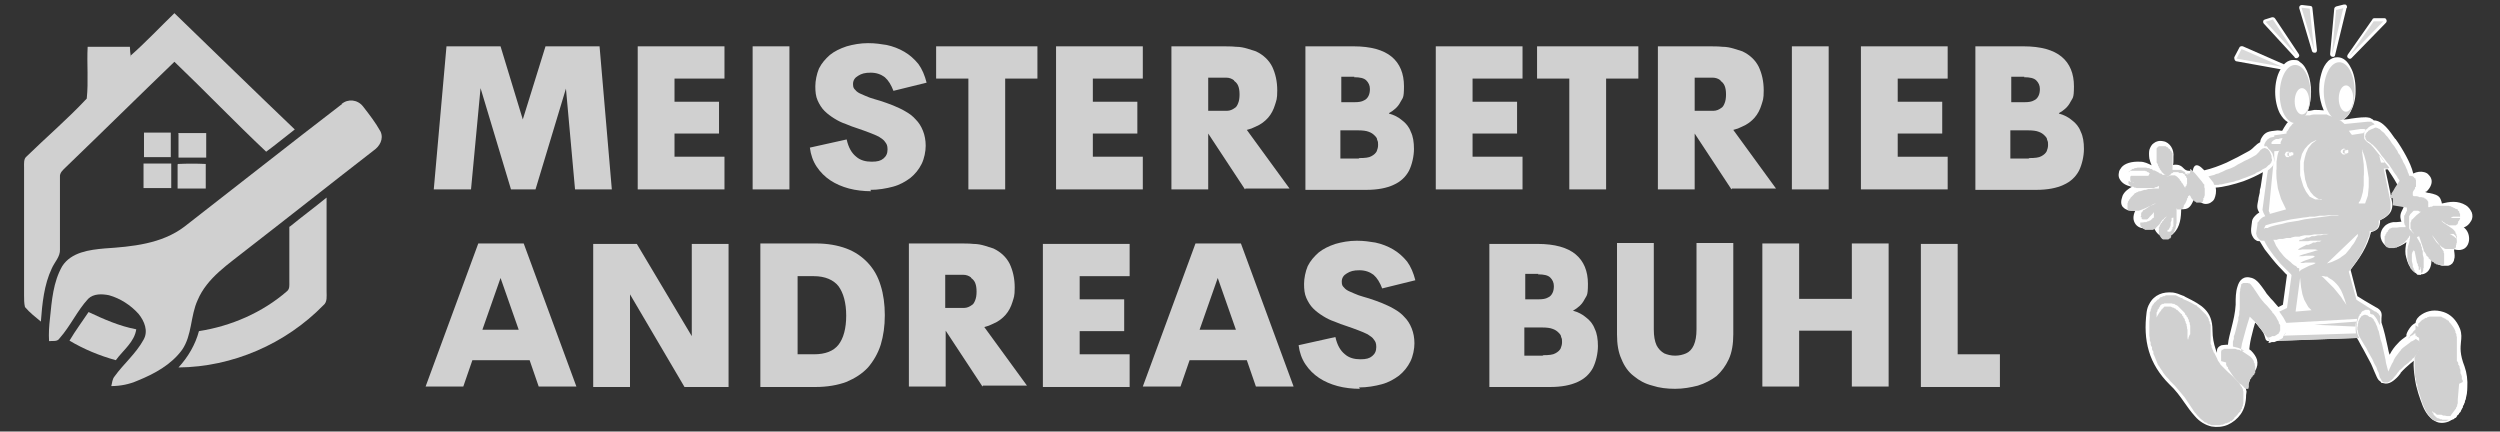
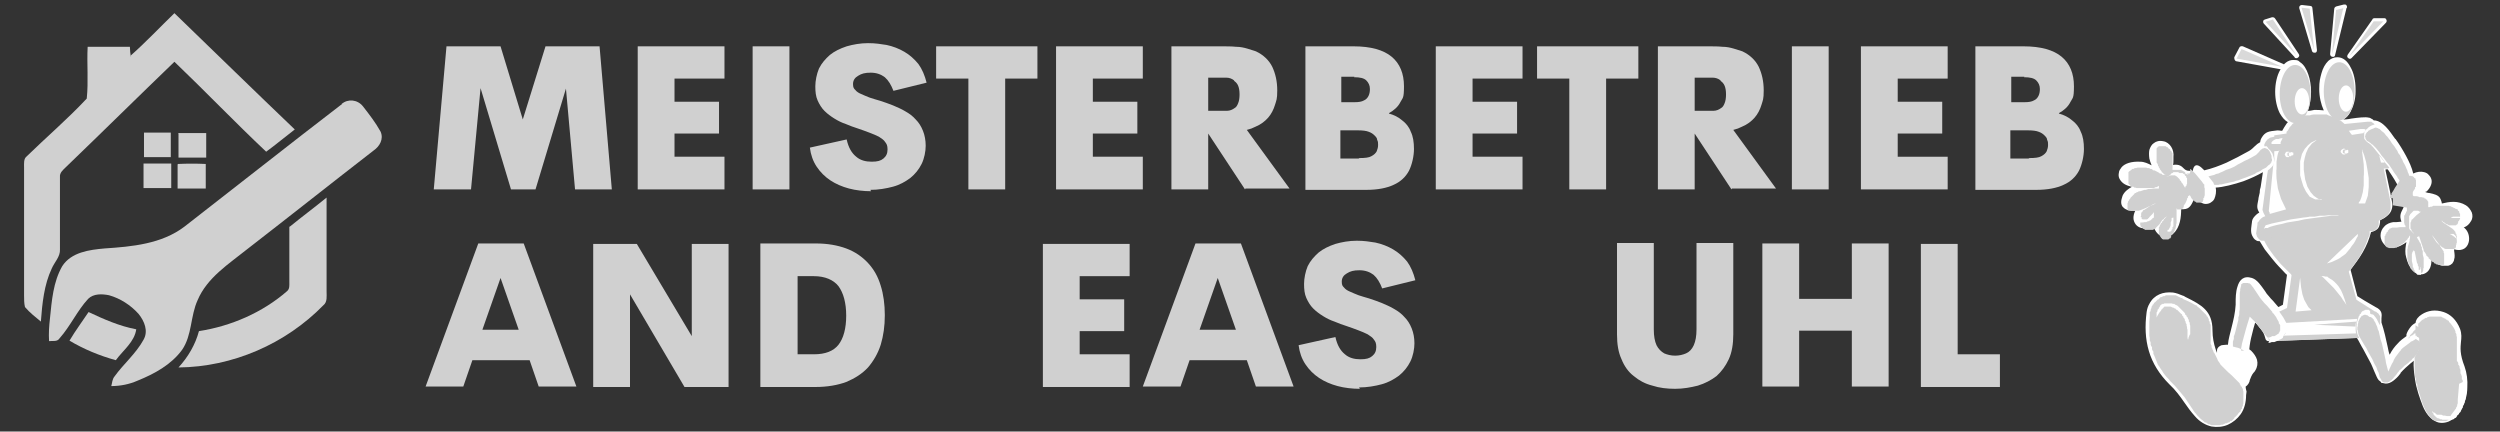
<svg xmlns="http://www.w3.org/2000/svg" id="Isolationsmodus" version="1.1" viewBox="0 0 550.4 95">
  <rect x="0" y="0" width="550.4" height="95" fill="#333333" stroke="none" />
  <defs>
    <style>
      .st0 {
        fill: #fff;
      }

      .st1 {
        fill: #d9d9d9;
      }

      .st1, .st2 {
        fill-rule: evenodd;
      }

      .st2 {
        fill: #d0d0d0;
      }
    </style>
  </defs>
  <path class="st0" d="M516.6,1.8l-2.5,10.3c0,.3-.3.5-.6.4-.3,0-.5-.3-.5-.6l.9-9.9c0-.3.2-.5.5-.6l1.6-.4h0c0,0,.2,0,.3,0,.3,0,.5.4.4.7Z" />
  <path class="st0" d="M505.2,12.6l-6.8-7.4c-.2-.2-.2-.6,0-.8,0,0,.1,0,.2-.1l1.6-.5c.3,0,.5,0,.7.3l5.2,7.8c.2.3.1.6-.2.8-.2.2-.6.1-.7,0Z" />
  <path class="st0" d="M494.5,87c0,1.6-.4,3.1-1.2,4.2-.7,1-1.7,1.8-2.8,2.3-1.1.5-2.4.6-3.6.4-1.3-.3-2.6-1-3.7-2.3-.9-1-1.6-2-2.3-3-.9-1.3-1.9-2.7-3.3-4-2.2-2.2-3.7-4.6-4.5-7.3-.8-2.7-.9-5.5-.5-8.6.1-.7.3-1.3.6-1.8.5-1,1.3-1.7,2.2-2.1.9-.4,1.9-.5,3-.4.7.1,1.5.4,2.2.7.2,0,.5.3.8.4,3.2,1.6,5.7,2.9,5.7,7.2,0,1.6.3,3,.7,4.2.1.3.2.5.3.8,0-.2,0-.5,0-.7.1-.5.5-.8,1-1h0s0,0,0,0c.3,0,.6-.1,1-.1.1,0,.3,0,.4,0,.1-1.3.5-2.5.8-3.8.4-1.6.8-3.2.9-5,0-.1,0-.3,0-.4,0-1,0-2.4.4-3.6.4-1.4,1.3-2.5,3.2-1.9,1.2.4,2,1.7,2.8,2.8.3.5.6.9.9,1.2.3.4.6.7.9,1,.4.5.8.9,1.2,1.4l1-.5.9-6.6c-.3-.2-.6-.6-1-1-1-1-2.2-2.4-2.4-2.7-.5-.6-1-1.3-1.5-1.9-.4-.6-.7-1.2-1.1-1.8-.3,0-.6,0-.8-.2-.4-.2-.6-.5-.9-1.1-.4-.9-.1-2.1,0-3h0c0,0,0-.1,0-.1.1-.6.5-1,.9-1.4.2-.2.5-.4.7-.5-.6-1-.5-1.4-.2-2.9,0-.4.2-.9.3-1.5,0-.6.1-.9.2-1.2.2-1.1.3-2.2.5-3.3-1.2.7-2.7,1.4-4.3,2-2.1.7-4.4,1.3-6.1,1.4.2.9,0,1.8-.3,2.5-.2.4-.5.6-.8.8-.3.2-.7.3-1.1.3-.7,0-1.5-.5-2.2-1.5-.1-.2,0-.4,0-.3,0,0-.2.4-.4.8-.4.9-.8,1.9-1.8,2.1-.5.1-.8.1-1,0,0,1.8-.2,4-1.7,5.4-.4.4-1.1.7-1.7.7-.6,0-1.2-.2-1.7-.6-.6-.6-.9-1.2-.9-1.9-.7.6-1.6.9-2.7.6-.5-.1-1-.4-1.3-.8-.3-.4-.5-.9-.5-1.4,0-.5.1-1,.4-1.6-.1,0-.2,0-.3,0-.7,0-1.3,0-1.7-.3-.3-.1-.6-.4-.8-.6-.2-.3-.3-.6-.3-1,0-.4.1-.8.3-1.4.4-.9,1.2-1.5,2.1-2-.2,0-.3,0-.5-.1-1.2-.3-1.9-.9-2.3-1.7-.2-.4-.2-.9-.1-1.3,0-.4.3-.8.6-1.2.7-.8,2.1-1.3,4.1-1.2.9,0,1.7.4,2.5.8-.2-.5-.4-1-.5-1.5-.1-.7-.1-1.4,0-1.9.2-.6.5-1.2,1-1.5.5-.4,1.2-.6,2.1-.4.7.1,1.3.6,1.7,1.2.4.6.6,1.5.5,2.2,0,.2,0,.5,0,.7,0,.4,0,.8-.1,1.1,1.4-.2,1.9.3,2.4.8.3.3.6.5,1.2.5.8,0,.8,0,.8,0,0-.2,0-.4.2-.8.3-.5.7-.5,1.1-.3.4.2.8.6,1.2,1,1.7-.4,3.3-1,4.9-1.7,1.7-.8,3.4-1.7,5-2.6.5-.3.9-.7,1.2-1,.4-.4.8-.7,1.2-.9,0-.4.2-.8.4-1.1.3-.5.7-.9,1.2-1.1.4-.2,1.3-.3,2.2-.4.6,0,1.1.2,1.1,0,.3-.5.5-.9.8-1.3.1-.2.2-.3.4-.5-.7-.4-1.3-1.1-1.8-2-.6-1.2-1-2.9-1-4.7s.4-3.6,1.1-4.8c.7-1.4,1.7-2.2,2.9-2.2s1.1.2,1.5.5c.8.5,1.4,1.5,1.8,2.7.4,1.1.6,2.5.6,3.8s-.2,2.9-.7,4.2c.5,0,.9-.1,1.4-.2.7,0,1.4,0,2.1.1-.6-1.3-1-3-1-4.7s.2-2.4.5-3.5c.3-1.1.8-2,1.5-2.7h0c.6-.5,1.2-.8,2-.8,1.2,0,2.2.8,2.9,2.2.7,1.2,1.1,3,1.1,4.8s0,.4,0,.6c0,1.7-.5,3.3-1.1,4.4-.4.8-1,1.4-1.6,1.7,0,0,0,0,.1,0,0,0,.8,0,1.7-.2,1.4-.2,3.1-.4,3.8-.2.3,0,.5.2.7.3.1,0,.3.2.4.3,2,0,3.6,2.5,4.6,3.9.1.1.1.2.2.2.8,1.1,1.6,2.4,2.3,3.7.7,1.3,1.3,2.6,1.6,3.9.8-.4,1.7-.5,2.4-.3.4.1.8.3,1,.6.3.3.5.6.6,1,.2.7-.1,1.7-1,2.6-.2.2-.4,0-.3.2,0,0,.5.2.9.2.9.2,2,.4,2.4,1.3.2.5.3.8.3,1,1.7-.4,3.5-.7,5.3.4.5.3,1,.9,1.3,1.6.2.6.2,1.3-.2,1.9-.4.7-.9,1.1-1.4,1.3,0,0-.2,0-.2,0,.7.6,1.2,1.4,1.2,2.6,0,.6-.2,1.2-.5,1.6-.3.4-.7.7-1.3.8-.5.1-1,0-1.5-.1,0,.1,0,.2,0,.3.1.7.2,1.4,0,1.9,0,.3-.2.6-.4.9-.2.2-.5.4-.9.5-.4,0-.8,0-1.4,0-.9-.2-1.7-.8-2.3-1.6,0,.2,0,.3,0,.5,0,1.3-.5,2.2-1.1,2.6-.4.3-.8.4-1.2.4-.4,0-.9-.1-1.3-.4-.9-.6-1.7-1.9-2.1-4-.1-.9,0-1.8.2-2.7-.4.3-.9.6-1.3.8-.6.3-1.2.4-1.8.4-.6,0-1.2-.2-1.7-.6-.5-.5-.9-1.2-.9-2.1,0-.7.3-1.4.8-1.9.5-.6,1.3-.9,2-1,.2,0,.4,0,.7,0,.4,0,.7-.1,1.1-.1-.5-1.3-.1-2,.2-2.6.2-.4.4-.7.3-1.3-.1-.9-.2-.9-.2-.9-.2,0-.4,0-.8,0-.6-.2-.7-.6-.5-1.1.1-.3.3-.7.5-1,0-.1.2,0,.2-.1,0-.1-.3-.7-.8-1.5-.6-1.1-1.5-2.4-1.9-3-.2,0-.4,0-.5,0,0,.2,0,.4.1.7.5,2.3,1.4,6.4,1.4,7.1,0,1-.4,1.8-1,2.3-.5.5-1.1.8-1.7,1.1,0,.7-.1,1.2-.4,1.7-.3.4-.8.7-1.6.9-.4,1.6-1,3-1.8,4.4-.8,1.4-1.8,2.7-2.7,3.9l1.5,5.8c.2.1.9.6,1.6,1,1,.6,2.2,1.3,2.4,1.4,1.5.7,1.4,1.6,1.3,2.5,0,.3,0,.7,0,.9.6,1.8,1,3.6,1.4,5.5.1.5.2,1.1.4,1.6.5-1,1.1-1.8,1.8-2.5.5-.6,1.2-1.1,1.9-1.6,0-.1,0-.2,0-.4.2-.6.5-1.1.9-1.6.3-.4.7-.7,1.1-.9.1-.8.6-1.4,1.4-1.9.6-.4,1.4-.7,2.2-.8.8-.1,1.7,0,2.6.3,1.5.5,2.8,1.7,3.6,3.7.4,1.1.3,2,.2,2.9-.1,1.2-.3,2.6.8,5.4.5,1.4.7,3,.6,4.6,0,1.7-.5,3.3-1.2,4.6-.7,1.4-1.8,2.4-2.9,2.9-.5.2-1,.3-1.5.3-.5,0-1-.1-1.5-.4-1-.5-2-1.6-2.7-3.3-.7-1.8-1.4-3.8-1.7-5.8-.2-1.4-.4-2.8-.3-4.2-.2.2-.4.4-.7.6-.7.6-1.5,1.3-2.2,2.1,0,0,0,0,0,.1-.3.4-.7.9-1.2,1.3-1,.9-2.3,1.5-3.6.2-.3-.3-.6-1.1-1-2-.3-.7-.6-1.5-.9-2-.5-.9-1-1.9-1.5-2.8-.5-.8-.9-1.7-1.4-2.5l-19.5.7c-.3,0-.5-.2-.6-.4-.4-1.4-.5-1.5-1.1-2.3-.1-.1-.3-.3-.5-.6-.2-.3-.4-.5-.7-.8h0c-.3.9-.5,1.8-.7,2.6-.3,1.1-.5,2.2-.6,3.3.1.1.3.2.4.3.6.6,1.1,1.3,1.3,2,.2.8.1,1.6-.4,2.4-.1.2-.2.3-.4.5-.4.5-.6,1.1-.8,1.6,0,.3-.2.6-.3.8-.2.3-.4.5-.6.6,0,0,0,0,0,0,0,.4.1.7.2,1.1,0,0,0,0,0,0Z" />
  <path class="st0" d="M502.4,15.3l-10-1.8c-.3,0-.5-.4-.5-.7,0,0,0-.1,0-.2l1.1-2.1c.1-.3.5-.4.8-.3l8.9,3.9c.3.1.4.5.3.8-.1.2-.4.4-.6.3Z" />
  <path class="st0" d="M509.1,1.8l1,9.2c0,.3-.1.6-.4.6-.3,0-.6,0-.7-.4l-2.8-9.4c0,0,0-.1,0-.2,0-.3.3-.5.6-.5l1.8.2c.3,0,.5.2.5.5Z" />
  <path class="st0" d="M525.2,5.1l-7.5,7.7c-.2.2-.5.2-.7,0-.3-.2-.3-.5-.1-.8l5.4-7.7c0-.2.3-.3.5-.3h2.1c.1,0,.3,0,.4.2.2.2.2.6,0,.8Z" />
  <path class="st2" d="M500.7,29.8l2.7-.4h0s0-.2,0-.2v-.2c.1,0,.3-.3.3-.3l.2-.3.2-.4.3-.3.3-.4.4-.3.4-.4.5-.4.5-.3.6-.3.7-.2h.8c0-.1.8-.2.8-.2h.1s.2,0,.2,0h.2s.3,0,.3,0h1.1s.5,0,.5,0h.5c0,.1.6.3.6.3l.6.2.6.3.7.3.7.4.7.6,5-.5h.3s.3,0,.3,0h.3c0,.1.4.3.4.3l.3.3-.6.2-.4.2-.3.2-.2.2-.2.2h-.1c0,.1-.2.3-.2.3l-.3.5v.5c0,0,0,.2,0,.2v.2c0,0,0,.2,0,.2v.2c0,0,.2.3.2.3l.3.3.3.2.7.5.4.3,2.6,3.1,1.3,1.7h-.2c0,.1-.5.2-.5.2h-.8s1.5,7.4,1.5,7.4h0c0,.1,0,.4,0,.4v.5s0,.6,0,.6l-.2.7-.5.7-.8.6-1.1.6h0c0,.1,0,.4,0,.4v.4s-.1.4-.1.4l-.2.4-.4.4-.5.3h-.8c0,.1,0,.3,0,.3v.6c-.1,0-.4.8-.4.8l-.4,1.1-.6,1.3-.8,1.5-1.1,1.6-1.3,1.7,1.7,6.2,4.1,2.6h.2c0,0,.2.2.2.2l.3.2.2.3.2.3v.5c0,0,0,.6,0,.6v.9c-.1,0-.7-1.3-.7-1.3-.2-.3-.4-.6-.6-.8-.1-.2-.3-.3-.5-.3,0,0-.2,0-.3-.1-.2-.2-.4-.3-.7-.3h-.5c-.8.2-1.3.8-1.6,1.6-.4,1.1-.4,2.2,0,3.4l.3.6-19.8.7-.4-1.3.7.9c1.1,0,1.9-.3,2.5-.7.4-.2.7-.5.9-.8,0-.3.2-.7.3-1v-.7c-.1,0-.3-.5-.3-.5l-.6-1.1-.9-1.3,1.7-.8,1-7.2h0s-.1-.2-.1-.2l-.2-.2-.3-.3-.4-.4-.4-.4-1-1-.5-.6-.5-.6-.5-.6-.5-.7-.5-.7-.4-.6-.4-.7-.3-.6h-.2s-.2,0-.2,0h-.3c0,0-.3-.2-.3-.2l-.3-.3-.3-.4-.2-.7.3-2h0c0,0,0-.2,0-.2v-.2c.1,0,.3-.3.3-.3l.2-.3.3-.3.4-.3.5-.2h0c0-.1-.2-.4-.2-.4l-.2-.4-.2-.6.2-1.5.2-1.5.2-1.5.2-1.5.2-1.5.2-1.2c.3-.2.5-.4.8-.7.3-.3.5-.6.6-1.1,0-.7-.2-1.3-.4-1.9l-.2-.3-.2-.3-.5-.5-.5-.2h-.4v-.7c0,0,.3-.6.3-.6l.4-.5.6-.4.9-.2Z" />
  <path class="st2" d="M499.5,52.3h0s.2-.1.2-.1h.4c0-.1.6-.3.6-.3l.7-.2.9-.2,1-.2,1.2-.3,1.4-.2,1.5-.2h1.7c0-.1,1.8-.2,1.8-.2h2c0,0,2.2,0,2.2,0h2.4c0,0,2.5.3,2.5.3h0s0,.2,0,.2v.2s0,.3,0,.3v.4c-.1,0-.3.4-.3.4l-.2.5-.2.5-.3.6-.4.6-.4.6-.5.6-.6.7-.7.6-.8.7-.9.6h0s-.1,0-.1,0h-.2c0,0-.2.2-.2.2h-.3c0,0-.3.2-.3.2h-.5c0,0-.5.2-.5.2h-.6c0,.1-.7.3-.7.3h-.7c0,.1-.9.2-.9.2h-1c0,.1-1.1.2-1.1.2h-1.2c0,.1,1.9.1,1.9.1h.7s.8,0,.8,0h.8c0,0,.7.2.7.2l.8.2.7.2.7.3.6.3.5.4.4.4.2.5,2,4.7h0c0,0,0,.2,0,.2v.2c.1,0,.3.2.3.2l.3.2.3.2h.3c0,.1.4.1.4.1l1,.5-17.1,1,2-1.3.8-8.4h0s-.2-.1-.2-.1l-.2-.2-.3-.2-.3-.3-.4-.4-.4-.4-.5-.5-.5-.5-.5-.6-.5-.6-.5-.7-.5-.7-.5-.7-.4-.8-.4-.8Z" />
  <path class="st0" d="M519,70.2l-15.9.9.2.6v.7c0,.5,0,1-.3,1.2-.1.1-.2.2-.3.3l16-.5c-.2-1.3,0-2.3.3-3.2Z" />
-   <path class="st0" d="M506.2,59.1h0s-.2-.1-.2-.1h-.2c0-.1-.3-.4-.3-.4l-.4-.2-.4-.3-.4-.4-.5-.4-.5-.4-.5-.5-.9-1.1-.4-.6-.4-.6-.3-.7-.3-.6h.1s.3,0,.3,0h.4c0-.1.6-.2.6-.2h.7c0,0,.8-.2.8-.2h.9c0-.1,1-.3,1-.3h1c0-.1,1.1-.3,1.1-.3h1.1c0,0,1.1-.2,1.1-.2h1.1c0,0,1-.1,1-.1h2s0,0,0,0h-.2s-.3,0-.3,0h-.5c0,0-.5.1-.5.1h-.6c0,0-.6.2-.6.2h-.7c0,0-.7.2-.7.2h-.7c0,.1-.6.3-.6.3h-.6c0,.1-.5.3-.5.3l-.5.2h-.4c0,.1-.2.3-.2.3h.6s.3,0,.3,0h.4s.4,0,.4,0h.4s.4-.1.4-.1h.5s.5,0,.5,0h.9s.9,0,.9,0h.4s0,0,0,0h-.2s-.2,0-.2,0h-.3c0,0-.4.2-.4.2h-.5c0,0-.5.2-.5.2h-.5c0,.1-.5.3-.5.3l-.5.2h-.5c0,.1-.5.3-.5.3l-.4.2-.4.2-.3.2-.2.2h.5c0,0,.5-.1.5-.1h.6c0,0,1.5,0,1.5,0h.7c0,0,.7.2.7.2h-.2s-.4.1-.4.1l-.6.2-.7.2-.7.2-.7.2-.6.2-.4.2h.1s.3,0,.3,0h.5c0,0,.6-.1.6-.1h.6s.6,0,.6,0h.5c0,0,.4.2.4.2h-.1s-.3.2-.3.2l-.5.2-.6.2-.6.2-.5.2-.4.2-.3.2h0s.3,0,.3,0h.4c0,0,.5-.1.5-.1h.6s.6,0,.6,0h.6s.5.1.5.1h-.1s-.3.2-.3.2l-.5.2-.6.2-.6.3-.6.3-.6.3-.4.4Z" />
  <path class="st0" d="M510.6,60.8h.2s.5,0,.5,0h.3s.4.1.4.1h.4c0,.1.5.4.5.4l.5.3.5.4.5.5.5.6.5.8.4.9.4,1.1.4,1.3h0c0,0-.1-.2-.1-.2l-.2-.3-.2-.3-.3-.4-.3-.5-.4-.5-.4-.5-.9-1.1-.5-.5-.5-.5-.5-.5-.4-.4-.4-.4-.4-.3Z" />
  <path class="st2" d="M518.8,70.8l-9.3.7,9.1.4c0-.4,0-.7.2-1.1Z" />
  <path class="st2" d="M521.8,48.5h0c0,0,0-.3,0-.3v-.3s0-.3,0-.3v-.3c-.1,0-.4-.3-.4-.3l-.4-.2h-.6c0,0-3.3,0-3.3,0h-1.3s-1.5,0-1.5,0h-1.6c0,0-1.6.2-1.6.2l-1.7.2-1.8.2-1.8.2-1.8.3-1.7.4-1.7.3-1.5.5h0s-.1,0-.1,0h-.2c0,.1-.2.4-.2.4l-.2.3v.4c-.1,0-.1.5-.1.5v.6h.2s.1,0,.1,0h.1c0,0,.2-.1.2-.1h.2c0,0,.3-.2.3-.2h.3c0,0,.4-.2.4-.2h.4c0-.1.4-.2.4-.2h.5c0-.1.6-.3.6-.3h.6c0-.1.6-.3.6-.3h.7c0-.1.8-.3.8-.3h.8c0-.1.8-.3.8-.3h.9c0-.1.9-.2.9-.2h1c0-.1,1-.2,1-.2h1c0,0,1.1-.1,1.1-.1h1.2c0,0,1.2,0,1.2,0h1.3s2.8,0,2.8,0h1.5s1.5,0,1.5,0Z" />
  <path class="st2" d="M518.5,31l1.8-.4v.3c.1,0,.4.3.4.3v.2c.1,0,.4.2.4.2l2.4,10.3h0c0,.1,0,.5,0,.5v.6c.1,0,.2.6.2.6v.7c0,0-.3.6-.3.6l-.4.5-.7.4h-.1s-.3,0-.3,0h-.4c0-.1-.5-.2-.5-.2h-.6c0,0-.7-.2-.7-.2h-.7s-.7,0-.7,0v-.3c.1,0,.5-.8.5-.8l.4-1.3.4-1.7.2-2.1v-2.4c0,0-.5-2.7-.5-2.7l-.9-2.9Z" />
  <path class="st0" d="M519.1,51.5h0c0,0,0,.2,0,.2v.3c0,0-.2.3-.2.3l-.2.4-.2.4-.3.5-.4.5-.4.6-.5.6-.5.6-.7.5-.7.5-.8.4-.9.4-1,.3,6.9-6.6Z" />
  <path class="st0" d="M501.7,33.1v.3c-.1,0-.3.9-.3.9l-.2,1.3v1.7c-.1,0,0,2,0,2l.3,2.2.7,2.3,1.1,2.3-3.6,1h0s0-.1,0-.1v-.2c-.1,0-.2-.4-.2-.4l1-10.3c.2-.4.3-.9.2-1.6v-1.2c.1,0,1.2-.1,1.2-.1Z" />
  <path class="st2" d="M510.4,44.5h-.8c0-.1-.8-.5-.8-.5l-.7-.6-.6-.8-.6-1-.4-1.1-.3-1.3v-1.4c-.1,0-.1-1.4-.1-1.4l.2-1.3.3-1.2.5-1,.6-.9.7-.6.7-.5.8-.2h.8c0,.1.7.5.7.5l.7.6.6.8.5,1,.4,1.2.3,1.3v1.4c.1,0,.1,1.4.1,1.4l-.2,1.3-.3,1.2-.5,1.1-.6.9-.6.6-.8.5-.7.2Z" />
  <path class="st0" d="M506.4,61.1l-1,7.5,3.5-.3h0c0,0-.3-.3-.3-.3l-.4-.4-.4-.7-.5-.9-.4-1.2-.3-1.6-.2-2Z" />
  <path class="st1" d="M517.2,12.4l7.5-7.7h-2.1l-5.4,7.7Z" />
  <path class="st1" d="M513.4,12.1l2.5-10.3-1.6.4-.9,10Z" />
  <path class="st1" d="M509.5,11.2l-1-9.3-1.8-.2,2.8,9.4Z" />
  <path class="st1" d="M505.6,12.2l-6.8-7.4,1.6-.5,5.2,7.9Z" />
  <path class="st1" d="M502.4,14.7l-10-1.8,1.1-2.1,8.9,3.9Z" />
  <path class="st0" d="M502.5,30.5h0c0,0-.2.4-.2.4l-.2.4v.4c-.1,0-2,0-2,0h0c0,0,0-.2,0-.2v-.2c0,0,.3-.3.3-.3l.3-.2.4-.2h.6c0-.1.8-.2.8-.2Z" />
  <path class="st0" d="M517.2,28.7h0s0,.2,0,.2l.2.3.4.5,2.6-.4v-.2c.1,0,.2-.1.2-.1h.1c0-.1.1-.3.1-.3v-.2c-.1,0-.3-.1-.3-.1h-.3c0,0-.5,0-.5,0l-2.6.4Z" />
  <path class="st0" d="M523.8,34.2l.4,1.6h.7c0,0,.1-.1.1-.1l-1.2-1.5Z" />
  <path class="st0" d="M498.7,50.2h0s.2,0,.2,0h.4c0-.1.6-.3.6-.3l.7-.2.8-.2,1-.2,1.1-.3,1.2-.2,1.3-.2,1.3-.3,1.4-.2,1.5-.2,1.5-.2,1.6-.2h1.6c0-.1-.4-.1-.4-.1h-.5s-.6,0-.6,0h-.8s-.9.1-.9.1h-1c0,0-1.1.2-1.1.2h-1.2c0,.1-1.3.2-1.3.2l-1.3.2-1.4.2-1.4.3-1.4.3-1.4.3-1.4.4-.4.8Z" />
  <path class="st0" d="M510,30.9h-.2s-.4.2-.4.2l-.6.3-.7.6-.7.8-.6,1.1-.4,1.6v2c0,0,0,.3,0,.3v.8c0,0,.3,1.1.3,1.1l.4,1.3.6,1.2.8,1.1,1.2.6h1.5c0,.1-.1.1-.1.1h-.4c0-.1-.6-.4-.6-.4l-.7-.5-.7-.8-.7-1.2-.5-1.6-.3-2.1v-.8s0-.8,0-.8l.2-1,.3-1.1.5-1.1.8-1,1.1-.8Z" />
  <path class="st0" d="M520.1,32.9v.4c.1,0,.4.9.4.9l.4,1.4.3,1.7.3,1.9v2c0,0-.2,1.9-.2,1.9l-.6,1.7h-1.4c0-.1,0-.2,0-.2l.3-.4.3-.8.3-1.1.2-1.5v-2.1c.1,0,0-2.5,0-2.5l-.4-3.1Z" />
  <path class="st0" d="M516.6,33.8h-.2s-.2-.1-.2-.1h0c0-.1,0-.3,0-.3v-.2s.1-.1.1-.1h.2c0,0,.2-.1.2-.1h.2s.1.1.1.1h0c0,.1,0,.3,0,.3v.2s-.1.1-.1.1h-.1c0,.1-.2.1-.2.1Z" />
  <path class="st0" d="M504.4,34.4h-.2s-.2-.1-.2-.1h-.1c0-.1,0-.4,0-.4v-.2s.1-.1.1-.1h.2c0,0,.2-.1.2-.1h.2s.2.1.2.1h.1c0,.1,0,.3,0,.3v.2s-.1.1-.1.1h-.2c0,0-.2.1-.2.1Z" />
  <polygon class="st0" points="516.3 33.8 516.1 33.8 515.9 33.7 515.8 33.6 515.8 33.4 515.8 33.2 515.9 33 516.1 32.9 516.3 32.9 516.4 32.9 516.3 32.8 516 32.7 515.8 32.8 515.6 32.9 515.4 33.1 515.3 33.4 515.4 33.6 515.6 33.8 515.8 34 516 34 516.3 34 516.4 33.8 516.5 33.8 516.3 33.8" />
  <polygon class="st0" points="504.1 34.4 503.9 34.4 503.7 34.3 503.6 34.2 503.6 34 503.6 33.8 503.7 33.6 503.9 33.6 504.1 33.5 503.9 33.4 503.7 33.4 503.4 33.4 503.2 33.6 503.1 33.8 503 34 503.1 34.2 503.2 34.4 503.4 34.6 503.7 34.6 503.9 34.6 504.1 34.4 504.1 34.4 504.1 34.4" />
  <path class="st2" d="M515,13.7c-1.9,0-3.4,2.9-3.4,6.4s1.5,6.4,3.4,6.4,3.4-2.9,3.4-6.4c0-3.6-1.5-6.4-3.4-6.4Z" />
  <path class="st0" d="M516.5,18.8c-.9,0-1.6,1.3-1.6,2.9s.7,2.9,1.6,2.9,1.6-1.3,1.6-2.9-.7-2.9-1.6-2.9Z" />
  <path class="st2" d="M505.3,14.3c-1.9,0-3.4,2.9-3.4,6.4s1.5,6.4,3.4,6.4,3.4-2.9,3.4-6.4c0-3.6-1.5-6.4-3.4-6.4Z" />
  <path class="st0" d="M506.8,19.4c-.9,0-1.6,1.3-1.6,2.9s.7,2.9,1.6,2.9,1.6-1.3,1.6-2.9-.7-2.9-1.6-2.9Z" />
  <path class="st0" d="M485.4,38.6h0s.4,0,.4,0h.4c0,0,.4-.2.4-.2h.4c0-.1.4-.3.4-.3h.4c0-.1.4-.3.4-.3l.4-.2.4-.2.9-.4.9-.4.9-.4.8-.4.8-.4.7-.4.7-.4,1.1-.6.7-.4h.1c0-.1.1-.2.1-.2h0c0,0,0-.1,0-.1h.1c0-.1.5-.6.5-.6h.1c0-.1.1-.2.1-.2h.1c0,0,.1-.2.1-.2h.1c0,0,.1-.1.1-.1h.2s.5,0,.5,0h.1s.1,0,.1,0h.1c0,0,.1,0,.1,0h.1c0,0,0,.1,0,.1l.2.2h0c0,0,0,.2,0,.2l.2.2v.2c.1,0,.3.2.3.2v.3c.1,0,.2.3.2.3v.3c0,0,0,.3,0,.3v.3s0,.3,0,.3v.3s0,.1,0,.1h0c0,.1,0,.2,0,.2h0c0,.1,0,.2,0,.2h0c0,.1,0,.2,0,.2h0c0,.1-.2.4-.2.4l-.3.3-.3.2-.3.2-.4.3-.4.2-.4.2-.4.2-.5.2-.5.2-.5.2-.5.2-.5.2-.5.2-.5.2-.5.2-.5.2-.5.2-.5.2h-.5c0,.1-.5.3-.5.3h-.5c0,.1-.5.2-.5.2h-.4c0,0-.4.2-.4.2h-.4c0,0-.3,0-.3,0h-.3s-.3,0-.3,0h-.2s-.2,0-.2,0h-.1s-.2-.5-.2-.5l-.2-.3-.7-.9-.8-.9Z" />
  <polygon class="st2" points="487.4 40.5 487.3 40.2 486.5 39.2 486.2 38.8 486.3 38.8 486.7 38.7 487.1 38.6 487.5 38.5 487.9 38.3 488.4 38.2 488.8 38 489.3 37.8 490.1 37.4 491 37.1 491.9 36.7 492.7 36.2 493.5 35.8 494.2 35.4 494.9 35.1 496 34.5 496.7 34.1 496.9 33.9 497 33.8 497 33.8 497.1 33.7 497.3 33.5 497.7 33 497.8 32.9 497.9 32.9 498 32.8 498.1 32.7 498.2 32.7 498.3 32.7 498.4 32.6 498.8 32.6 498.8 32.7 498.9 32.7 499 32.7 499.1 32.8 499.1 32.8 499.2 32.8 499.4 33 499.4 33 499.5 33.1 499.6 33.2 499.7 33.4 499.8 33.6 499.9 33.8 500 34.1 500.1 34.3 500.1 34.5 500.1 34.8 500.2 35.1 500.2 35.3 500.2 35.4 500.1 35.5 500.1 35.6 500.1 35.7 500 35.8 499.9 35.9 499.9 36 499.7 36.2 499.4 36.4 499.2 36.6 498.9 36.9 498.5 37.1 498.1 37.3 497.7 37.6 497.3 37.8 496.8 38 496.4 38.3 495.9 38.5 495.4 38.7 494.9 38.9 494.4 39.1 493.8 39.3 493.3 39.5 492.8 39.7 492.3 39.8 491.8 40 491.3 40.1 490.8 40.2 490.4 40.3 489.9 40.4 489.5 40.5 489.1 40.6 488.7 40.6 488.4 40.7 488.1 40.7 487.8 40.7 487.5 40.7 487.5 40.7 487.4 40.5" />
  <path class="st2" d="M481.9,38.5h-.1s-.1,0-.1,0h0s-.1,0-.1,0h0c0,0,0,0,0,0h-.1c0-.1-.1-.3-.1-.3h-.2c0-.1-.2-.3-.2-.3l-.2-.2h-.2c0-.1-.2-.2-.2-.2h-.1c0,0-.1-.1-.1-.1h-.1s-.1,0-.1,0h-.2s-.4,0-.4,0h-.2s-.2,0-.2,0h-.2s-.2,0-.2,0h-.3c0,0,0,0,0,0v-.2s0-.2,0-.2v-.2s0-.3,0-.3v-.3s0-.7,0-.7v-.3s0-.3,0-.3v-.2s0-.3,0-.3h0c0-.1,0-.3,0-.3h0c0-.1,0-.2,0-.2v-.2c0,0-.2-.2-.2-.2v-.2c-.1,0-.3-.2-.3-.2v-.2c-.1,0-.3-.2-.3-.2h-.1c0-.1-.2-.3-.2-.3h-.2c0-.1-.2-.2-.2-.2h0s-.1,0-.1,0h-.2s-.1,0-.1,0h-.5s-.2,0-.2,0h-.1s-.2,0-.2,0h-.1s-.1.1-.1.1h-.1c0,0-.1.2-.1.2h-.1c0,0-.1.2-.1.2h0c0,0,0,.2,0,.2h0c0,.1,0,.2,0,.2h0c0,.1,0,.3,0,.3h0c0,.1,0,.3,0,.3v.2s0,.1,0,.1v.2s0,.2,0,.2h0c0,.1,0,.3,0,.3v.3s0,.3,0,.3v.5c.1,0,.3.5.3.5v.2c0,0,.2.2.2.2v.2c0,0,.2.2.2.2v.2c.1,0,.2.2.2.2l.2.2v.2c.1,0,.3.2.3.2l.2.2.2.2h.2c0,.1-.4,0-.4,0h-.3c0-.1-.3-.3-.3-.3h-.3c0-.1-.6-.4-.6-.4l-.6-.3h-.3c0-.1-.3-.3-.3-.3h-.3c0-.1-.3-.2-.3-.2h-.3c0,0-.3-.1-.3-.1h-.3s-.7,0-.7,0h-.3s-.3,0-.3,0h-.3s-.3.1-.3.1h-.3c0,0-.3.2-.3.2h-.3c0,.1-.3.3-.3.3l-.3.2-.2.2h0c0,.1,0,.2,0,.2h0c0,.1,0,.2,0,.2h0c0,.1,0,.3,0,.3h0c0,.1,0,.3,0,.3h0c0,0,0,.2,0,.2v.5s0,.2,0,.2h0c0,.1,0,.3,0,.3h0c0,.1,0,.2,0,.2h0c0,.1,0,.2,0,.2h.1c0,.1.1.2.1.2h.1c0,0,.1.2.1.2h.1c0,0,.3.2.3.2h.3c0,.1.2.2.2.2h.2s.3.1.3.1h.4s.4,0,.4,0h.4s.7,0,.7,0h.8s.4,0,.4,0h.2s.2,0,.2,0h.3c0,0,.4-.2.4-.2h.3c0-.1.4-.3.4-.3v.6c0,0-.5,0-.5,0h-.6c0,0-.6.1-.6.1h-.6c0,0-.6.2-.6.2h-.3c0,0-.3.1-.3.1l-.6.2h-.3c0,0-.3.2-.3.2h-.2c0,.1-.2.2-.2.2h-.2c0,.1-.2.3-.2.3l-.2.2-.2.2-.2.2-.2.2v.2c-.1,0-.3.2-.3.2v.2c-.1,0-.2.2-.2.2v.2c0,0-.1.1-.1.1h0c0,.1,0,.4,0,.4v.2s0,.1,0,.1h0c0,.1,0,.3,0,.3h0c0,.1,0,.2,0,.2h0c0,0,0,.2,0,.2h0c0,0,.1.1.1.1h0c0,0,.1.1.1.1h.1s.1,0,.1,0h.3c0,0,.3.1.3.1h.3s.3,0,.3,0h.3s.2,0,.2,0h.3s.1,0,.1,0l1-.4.5-.2.4-.2.4-.2.5-.2.5-.2.5-.3-.7.3-.4.2-.3.2-.3.2-.3.2-.3.2-.3.2h-.2c0,.1-.1.2-.1.2l-.2.3h-.1c0,.1-.1.3-.1.3h0c0,.1,0,.3,0,.3v.2c0,0-.1.2-.1.2v.2c0,0-.1.2-.1.2v.2s0,.2,0,.2v.2s0,.4,0,.4h0c0,0,0,.2,0,.2v.2s.1.2.1.2v.2c0,0,.2.1.2.1h.1c0,.1.1.2.1.2h.1c0,0,.1.2.1.2h.2c0,0,.1.2.1.2h.2c0,0,.2,0,.2,0h.2s.2,0,.2,0h.2s.2,0,.2,0h.2s.2,0,.2,0h.2s.1-.1.1-.1h.1c0,0,.2-.1.2-.1h.1c0,0,.1-.2.1-.2l.2-.2.2-.2.2-.2.2-.2.2-.3.2-.3.2-.3.3-.3h.1c0-.1.1-.2.1-.2l.3-.2.3-.2-.2.2-.2.2-.2.2-.2.2v.2c-.1,0-.3.2-.3.2v.2c-.1,0-.3.2-.3.2v.2c-.1,0-.2.2-.2.2v.2c0,0-.2.2-.2.2v.2c0,0,0,.3,0,.3v.2s0,.3,0,.3h0c0,.1,0,.2,0,.2h0c0,.1,0,.3,0,.3v.2c0,0,.2.1.2.1h0c0,.1.1.3.1.3h.1c0,.1.1.3.1.3h.1c0,0,.1.2.1.2h.1c0,0,.1.1.1.1h.1c0,0,.4,0,.4,0h.2c0,0,0,0,0,0h.1s.2,0,.2,0h.2c0,0,.2-.2.2-.2h.2c0-.1.2-.3.2-.3h0c0,0,0-.2,0-.2v-.2c.1,0,.3-.2.3-.2v-.2c.1,0,.3-.2.3-.2v-.2c.1,0,.2-.3.2-.3v-.2c.1,0,.2-.3.2-.3v-.2c0,0,.1-.3.1-.3v-.3c0,0,.1-.3.1-.3v-.3s0-.3,0-.3v-.3s0-.3,0-.3v-.3s0-.5,0-.5v-.3s0-.3,0-.3v-.3s0-.3,0-.3h.1s0,0,0,0h0s0,.1,0,.1h0c0,0,0,.1,0,.1h0s.1,0,.1,0h.5c0,0,.2,0,.2,0h.2c0,0,.2-.2.2-.2h.1c0,0,.1-.2.1-.2h0c0-.1.1-.3.1-.3v-.2c0,0,.3-.4.3-.4l.2-.4.2-.5v-.2c0,0,.2-.2.2-.2v-.3c.1,0,.3-.2.3-.2h0s0,0,0,0h.1s0,0,0,0h0c0,0,.1.1.1.1h0c0,0,0,.1,0,.1h.1c0,.1.1.3.1.3l.2.3.2.2.2.2h.1c0,0,.1.2.1.2h.2c0,.1.2.2.2.2h.1s.1,0,.1,0h.2s0,0,0,0h.3s.2,0,.2,0h.2c0,0,.2-.2.2-.2h.1c0-.1,0-.2,0-.2h0c0,0,.1-.2.1-.2h0c0,0,0-.2,0-.2v-.2c.1,0,.2-.2.2-.2v-.2c0,0,.1-.2.1-.2v-.2s0-.2,0-.2v-.3s0-.1,0-.1h0c0-.1,0-.4,0-.4v-.3c0,0-.1-.3-.1-.3h0c0-.1,0-.3,0-.3v-.3c-.1,0-.3-.3-.3-.3l-.2-.3-.5-.6-.5-.6-.5-.6-.3-.3-.3-.3-.2-.2-.2-.2h-.1c0,0,0,0,0,0h0s0,0,0,0h0s0,0,0,0h0c0,0,0,.1,0,.1h0c0,.1,0,.3,0,.3v.2s0,0,0,0h0c0,0,0,.1,0,.1h0c0,0-.1.2-.1.2h0c0,0,0,.1,0,.1h0s-.1,0-.1,0h-.1s-.1,0-.1,0h-.3s-.3,0-.3,0h-.3Z" />
  <path class="st0" d="M476.9,38.9h.3c0-.1.3-.2.3-.2h.2c0,0,.2-.1.2-.1h.1s.4,0,.4,0h.1s.1,0,.1,0h.3c0,.1.2.2.2.2h.1c0,0,.1.1.1.1l.2.2.2.2.2.2v.2c.1,0,.3.2.3.2v.2c.1,0,.3.3.3.3l.3.5.3.5v-.3c.1,0,.3-.3.3-.3v-.2c0,0,.1-.1.1-.1v-.2s0-.2,0-.2h0v-.5s0-.2,0-.2v-.2c-.1,0-.2-.2-.2-.2v-.2c-.1,0-.3-.2-.3-.2h0c0,0,0-.2,0-.2h-.1c0,0,0-.1,0-.1h-.2c0-.1-.2-.2-.2-.2h-.1s-.1,0-.1,0h-.5c0-.1-.3-.2-.3-.2h-.7s-.1,0-.1,0h-.2c0,0-.2.2-.2.2h-.2c0,.1-.2.3-.2.3l-.5.4Z" />
  <path class="st0" d="M471.5,47.8h0c0,.1,0,.2,0,.2h0c0,0,0,.2,0,.2h.1c0,0,.1.1.1.1h.1s.1,0,.1,0h.2s.2,0,.2,0h.2s.1,0,.1,0h.1c0,0,.1-.1.1-.1h.1c0,0,.1-.2.1-.2h.1c0,0,.1-.2.1-.2l.2-.2.5-.5.3-.4h0c0,0,0,.2,0,.2h0c0,0,0,.2,0,.2v.2s0,.2,0,.2h0c0,.1,0,.2,0,.2v.2c0,0-.2.1-.2.1h-.1c0,.1-.1.3-.1.3h-.2c0,.1-.1.2-.1.2h-.2c0,.1-.2.2-.2.2h-.2c0,0-.4.2-.4.2h-.4c0,.1-1.3.1-1.3.1v-.2h0c0-.1,0-.3,0-.3h0c0-.1,0-.4,0-.4h0c0-.1,0-.3,0-.3Z" />
  <path class="st0" d="M478.1,48v.5c0,0-.2.5-.2.5v.2s0,.2,0,.2v.2c0,0-.1.2-.1.2v.2c0,0-.2.2-.2.2h0c0,0,0,.1,0,.1h0c0,.1-.2.3-.2.3h0s0,0,0,0h0s0,0,0,0h-.2s0,0,0,0h0s0,0,0,0h0c0,0,0-.2,0-.2h0c0,0,0-.1,0-.1h0c0,0,0,.2,0,.2h0s0,.1,0,.1h0v.2h0c0,.1,0,.2,0,.2h0s0,0,0,0h0s0,0,0,0h0c0,0,.1,0,.1,0h0s.1,0,.1,0h.2s.1,0,.1,0h.1c0,0,.1-.1.1-.1h.1c0,0,0-.1,0-.1h.1c0,0,0-.2,0-.2l.2-.2h0c0-.1,0-.2,0-.2v-.2c.1,0,.2-.2.2-.2h0c0-.1,0-.3,0-.3v-.3c0,0,0-.1,0-.1h0v-.6h0c0-.1,0-.3,0-.3h0c0-.1,0-.3,0-.3h0Z" />
-   <path class="st0" d="M473.3,38.1h-.2c0-.1-.1-.2-.1-.2h-.2c0,0-.2-.2-.2-.2h-.2c0,0-.1-.1-.1-.1h-.2s-.2,0-.2,0h-.2s-.2,0-.2,0h-.4s-1.2,0-1.2,0h-.4c0,0-.2,0-.2,0h-.2c0,0-.2.1-.2.1l-.3.2h-.1c0,0-.1.2-.1.2h0c0,0,0,.1,0,.1v.2c-.1,0-.2.2-.2.2v.2s0,.3,0,.3h0c0,.1,0,.2,0,.2h0c0,0,0,.2,0,.2h0c0,0,0,.2,0,.2h.1s.2.2.2.2h.3c0,0,.3.1.3.1h.3c0,0,.4.2.4.2h-.2c0-.1-.2-.2-.2-.2h-.2c0,0-.1-.2-.1-.2h-.1c0-.1,0-.2,0-.2h0c0,0,0-.1,0-.1v-.2s0-.2,0-.2h0c0-.1,0-.2,0-.2h0c0,0,.2-.2.2-.2h0s.2,0,.2,0h.3c0,0,.3,0,.3,0h.3s.3,0,.3,0h2.4Z" />
  <path class="st2" d="M532.4,72h0c0,0,0-.2,0-.2h0c0-.1,0-.2,0-.2h0c0-.1,0-.2,0-.2v-.2c.1,0,.3-.2.3-.2l.2-.2.2-.2.2-.2h.2c0-.1.1-.2.1-.2h.1c0,0,.3-.2.3-.2h.3c0-.1.2-.2.2-.2h.1s.3-.1.3-.1h.3c0,0,.1,0,.1,0h.5s.3,0,.3,0h.4s.3,0,.3,0h.2c0,0,.2,0,.2,0h.3c0,.1.2.2.2.2h.2c0,.1.2.2.2.2h.2c0,0,.3.3.3.3h.2c0,.1.1.2.1.2h.2c0,.1.1.3.1.3l.3.3.3.4.3.4.3.5.2.5v.3c.1,0,.2.3.2.3v.3c0,0,.1.3.1.3v.3s0,.3,0,.3v1.2s0,.6,0,.6v.6s0,.6,0,.6v.5s0,.2,0,.2v.2s0,.2,0,.2v.6c.1,0,.3.4.3.4v.4c.1,0,.3.4.3.4v.4c.1,0,.3.4.3.4v.4c.1,0,.3.4.3.4v.4c.1,0,.2.4.2.4v.2s0,.2,0,.2v.2s0,.2,0,.2v.2s0,.3,0,.3v.7s0,.7,0,.7v.4s0,.4,0,.4v.4c0,0-.1.4-.1.4v.4c0,0-.2.3-.2.3v.4c-.1,0-.2.3-.2.3v.3c-.1,0-.2.3-.2.3v.3c-.1,0-.3.3-.3.3v.2c0,0-.2.1-.2.1l-.2.3-.2.3-.2.3-.2.2-.2.3h-.1c0,0-.1.2-.1.2l-.2.2-.3.2h-.3c0,.1-.3.3-.3.3h-.1c0,0-.1.1-.1.1h-.2s-.2,0-.2,0h-.3c0,0-.1,0-.1,0h-.2s-.6,0-.6,0h-.2s-.2,0-.2,0h-.2s0,0,0,0h-.1s-.2-.1-.2-.1h-.2c0,0-.2-.2-.2-.2h-.1s0,0,0,0h-.1c0-.1-.2-.3-.2-.3h-.1c0-.1-.2-.3-.2-.3v-.2c-.1,0-.3-.1-.3-.1v-.2c-.1,0-.3-.2-.3-.2v-.2c-.1,0-.3-.4-.3-.4l-.2-.4-.2-.4-.2-.5-.2-.5-.3-.9-.2-.7-.2-.6-.2-.6-.2-.6v-.6c-.1,0-.3-.6-.3-.6v-.6c0,0-.2-.6-.2-.6v-.6c0,0-.1-.6-.1-.6v-.6s0-.6,0-.6v-.6s0-.7,0-.7v-.7c0,0,.2-.7.2-.7v-6.2Z" />
  <path class="st2" d="M530.3,74.6v-.3c0,0,.2-.1.2-.1h0c0-.1.1-.4.1-.4l.2-.2.2-.2.2-.2h0c0,0,.1-.2.1-.2l.2-.2.2-.2h.2c0-.1.2-.3.2-.3h.3c0-.1.3-.2.3-.2h.3c0,0,.3,0,.3,0h.3s.2,0,.2,0h.3s.1,0,.1,0h.1s.1,0,.1,0h.1c0,0,.1.2.1.2h.1c0,0,0,.1,0,.1h.1c0,.1,0,.2,0,.2v.2c.1,0,.2.1.2.1h0c0,.1.1.4.1.4v.3c0,0,.1.3.1.3v.3s0,.3,0,.3v.3s0,.3,0,.3v1s0,.3,0,.3v.3s-.1.4-.1.4v.3c0,0-.2.3-.2.3v.2s-.1.1-.1.1v.3c-.1,0-.3.3-.3.3l-.2.2h-.1c0,.1-.1.2-.1.2h-.1c0,.1-.1.2-.1.2h-.1c0,0-.1.1-.1.1h-.2s-.1,0-.1,0h-.1s-.2,0-.2,0h-.2s-.2,0-.2,0h-.2s-.1,0-.1,0h-.1s-.1-.1-.1-.1h-.1c0,0,0-.2,0-.2h-.2c0-.1-.1-.3-.1-.3h-.1c0-.1,0-.2,0-.2h0s.4-.5.4-.5l.3-.4.3-.4v-.2c.1,0,.3-.2.3-.2v-.2c.1,0,.3-.2.3-.2v-.2c0,0,.2-.2.2-.2v-.2c0,0,.1-.3.1-.3h0c0-.1,0-.3,0-.3v-.6s0-.1,0-.1v-.2s-.1-.1-.1-.1v-.2c0,0-.2-.1-.2-.1h-.1c0-.1-.1-.2-.1-.2h-.1c0-.1-.1-.2-.1-.2h-.1c0,0-.1-.1-.1-.1h-.2s-.2,0-.2,0h-.1s-.1,0-.1,0h-.1s-.2,0-.2,0h-.2c0,0-.2.2-.2.2l-.4.3h-.2c0,.1-.2.2-.2.2Z" />
  <path class="st0" d="M521.8,69.3h.1s0,0,0,0h.1s0,0,0,0h.2c0,.1,0,.2,0,.2h.1c0,0,.2.3.2.3l.2.2h0c0,.1,0,.3,0,.3v.3c.1,0,.3.3.3.3v.3c.1,0,.3.3.3.3l.2.4v.4c.1,0,.3.4.3.4l.3.9.2.9.2.9.4,1.8.2.9.2.8.2.8.2.7.3-.6.3-.5v-.3c.1,0,.3-.3.3-.3l.3-.5.3-.5.3-.4.3-.4.2-.2.2-.2.2-.2.2-.2.4-.3.4-.4.4-.3.5-.3h.2c0-.1.3-.3.3-.3l.5-.3.5-.3h.2c0,.1.2.3.2.3h.2c0,.1.2.3.2.3h0c0,0,0,.2,0,.2h0c0,.1,0,.2,0,.2h0c0,0,0,.2,0,.2h0v.8s0,.3,0,.3v.2s-.1.2-.1.2v.2c0,0-.1.2-.1.2v.2c0,0-.2.2-.2.2v.2c-.1,0-.2.2-.2.2v.2c0,0-.2.2-.2.2v.2c-.1,0-.3.2-.3.2h-.1c0,.1-.1.3-.1.3h-.2c0,.1-.3.5-.3.5l-.4.3-.4.3-.8.7-.4.3-.4.4-.2.2-.2.2-.2.3-.2.2-.4.5-.2.2-.2.3-.2.2-.2.2-.2.2-.3.2h-.1c0,0-.1.1-.1.1h-.1c0,0-.1.1-.1.1h-.2s-.1,0-.1,0h-.1s-.3,0-.3,0h-.1s-.1,0-.1,0h-.1s-.1,0-.1,0h-.1c0,0,0-.1,0-.1h-.1c0,0,0-.2,0-.2h0c0,0,0-.2,0-.2h0c0-.1-.1-.4-.1-.4v-.3c-.1,0-.2-.3-.2-.3l-.3-.9-.2-.6v-.3c-.1,0-.2-.3-.2-.3l-.5-.9-.4-.9-.9-1.6-.4-.8-.5-.8-1-1.7v-.2c-.1,0-.2-.2-.2-.2v-.3c0,0-.2-.3-.2-.3v-.3s0-.3,0-.3v-.3s0-.6,0-.6v-.3s0-.3,0-.3v-.3s.1-.3.1-.3v-.3c0,0,.1-.2.1-.2v-.2c.1,0,.2-.2.2-.2v-.2c.1,0,.3-.2.3-.2h0c0-.1,0-.2,0-.2h.1c0-.1.2-.3.2-.3h.2c0-.1.2-.2.2-.2h.2c0,0,0-.1,0-.1h.1s.3,0,.3,0h.1s.1,0,.1,0h.1s0,0,0,0h.1s.1.1.1.1h0c0,0,.2.2.2.2Z" />
  <polygon class="st2" points="525.1 84.2 525 84.2 524.9 84.2 524.8 84.2 524.7 84.1 524.7 84.1 524.6 84.1 524.5 84 524.4 83.9 524.4 83.9 524.3 83.8 524.3 83.7 524.2 83.5 524 83.2 523.9 83 523.7 82.1 523.4 81.5 523.3 81.2 523.2 80.9 522.7 80 522.3 79.1 521.4 77.5 521 76.7 520.5 75.9 519.5 74.2 519.4 74 519.3 73.8 519.2 73.5 519.2 73.3 519.1 73.1 519.1 72.8 519 72.6 519 72 519.1 71.8 519.1 71.5 519.1 71.3 519.2 71.1 519.2 70.8 519.3 70.6 519.4 70.4 519.5 70.2 519.6 70 519.7 69.9 519.8 69.8 519.8 69.8 519.9 69.6 520 69.5 520.2 69.5 520.3 69.4 520.5 69.3 520.5 69.3 520.5 69.3 520.8 69.3 520.9 69.3 520.9 69.3 521 69.4 521.1 69.4 521.2 69.4 521.3 69.5 521.3 69.5 521.7 69.8 521.9 69.8 521.9 69.8 522 69.8 522.1 69.9 522.2 70 522.3 70 522.4 70.2 522.6 70.3 522.6 70.5 522.7 70.6 522.8 70.8 523 71.1 523.1 71.4 523.3 71.8 523.4 72.1 523.5 72.5 523.7 72.9 523.9 73.8 524.1 74.7 524.4 75.6 524.8 77.4 525 78.3 525.2 79.2 525.3 79.9 525.8 81.8 526.6 80.1 526.9 79.6 527 79.3 527.1 79.1 527.4 78.6 527.7 78.2 528 77.8 528.3 77.4 528.5 77.2 528.6 77 528.8 76.8 529 76.6 529.4 76.3 529.8 76 530.2 75.7 530.6 75.4 530.8 75.2 531.1 75.1 531.6 74.8 531.9 74.6 532.1 74.8 532.3 74.9 532.5 75 532.6 75.1 532.6 75.2 532.7 75.2 532.7 75.3 532.8 75.4 532.8 75.4 532.8 75.4 532.8 75.8 532.8 76 532.8 76.3 532.7 76.5 532.7 76.7 532.6 76.9 532.5 77.1 532.4 77.3 532.4 77.5 532.3 77.6 532.2 77.8 532.1 78 532 78.2 531.8 78.3 531.7 78.5 531.5 78.6 531.4 78.8 531.2 78.9 530.9 79.3 530.6 79.5 530.2 79.9 529.4 80.5 529 80.9 528.6 81.3 528.3 81.5 528.1 81.8 527.9 82 527.7 82.3 527.3 82.8 527.1 83 526.9 83.3 526.7 83.5 526.5 83.7 526.3 83.8 526.1 84 526 84 525.9 84.1 525.8 84.1 525.7 84.2 525.5 84.2 525.4 84.2 525.3 84.2 525.1 84.2" />
  <path class="st0" d="M541.4,84.5l-.3,3.5v.3s0,.3,0,.3v.2s-.1.2-.1.2v.2c0,0-.1.2-.1.2v.2c-.1,0-.2.2-.2.2v.2c-.1,0-.2.2-.2.2l-.3.4-.6.8h0c0,0,0,.1,0,.1h-.1c0,.1,0,.1,0,.1h0s0,0,0,0h0s-.2,0-.2,0h-.2s-.2,0-.2,0h-.2s-.4-.1-.4-.1h-.4c0,0-.4-.2-.4-.2h-.2s-.2,0-.2,0h-.3s-.1,0-.1,0h-.1s-.1,0-.1,0h0c0,0-.2-.2-.2-.2l-.4-.3h-.2c0-.1-.2-.3-.2-.3v.3c0,0,.2.1.2.1h0c0,.1.1.4.1.4l.2.2.2.2.2.2h.1c0,0,0,.1,0,.1h.1c0,0,.1.1.1.1h.3c0,.1.3.2.3.2h.3c0,0,.1.1.1.1h.2s.3,0,.3,0h.3c0,0,.3,0,.3,0h.7s.1,0,.1,0h.2c0,0,.2-.1.2-.1h.2c0,0,.2-.2.2-.2h0c0,0,.1-.1.1-.1h.2c0-.1.2-.3.2-.3v-.2c.1,0,.3-.2.3-.2l.2-.2v-.2c.1,0,.3-.2.3-.2l.2-.5.3-.5v-.3c0,0,.2-.3.2-.3l.2-.5v-.5c.1,0,.2-.2.2-.2v-.3c0,0,.1-.5.1-.5l.2-1.2v-2.5c-.1,0-.2-.7-.2-.7l-.2-.6-.2-.6-.2-.6-.2-.6-.4-1.3h0c0,.1,0,.3,0,.3v.2s0,.1,0,.1v1s0,.3,0,.3v.3s0,.3,0,.3v.7c.1,0,.3.7.3.7v.6c.1,0,.2.3.2.3v.3Z" />
  <path class="st0" d="M499.7,74.8l-.9-1.1-.8-1.1-.4-.5-.4-.5-.5-.5-.5-.5-.3.9-.3.9-.3,1.1-.3,1.1-.3,1.1-.2,1.1-.2,1v.2c-.2-.2-.5-.3-.8-.4l-.4-.2-.6-.2-1.5-.3v-.4s0-.3,0-.3v-.3s.1-.6.1-.6v-.6c.1,0,.3-.6.3-.6l.3-1.2.3-1.2.3-1.2v-.6c.1,0,.2-.6.2-.6v-.5c0,0,.1-.5.1-.5v-.5s0-.5,0-.5v-1.6s0-.5,0-.5v-.5s.1-.5.1-.5v-.5c0,0,.1-.2.1-.2v-.2c0,0,.1-.2.1-.2v-.2c0,0,.2-.1.2-.1v-.2c.1,0,.2-.1.2-.1v-.2c.1,0,.3,0,.3,0h.2c0,0,.2-.2.2-.2h.2s.2,0,.2,0h.6s.1,0,.1,0h.2s.3.2.3.2h.3c0,.1.2.3.2.3l.2.2h.1c0,.1.1.2.1.2l.2.2.2.3.2.3.4.6.4.6.2.3.2.3.4.5.5.6.6.6.6.7.6.7v.2c.1,0,.3.2.3.2l.3.4.3.4.3.4.4.7v.4c.1,0,.3.4.3.4v.2c0,0,0,.2,0,.2v.2s0,.2,0,.2v.2s0,.2,0,.2v.5c0,0-.1.1-.1.1v.2c0,0-.1.2-.1.2h0c0,.1-.1.2-.1.2v.2c-.1,0-.2.1-.2.1l-.3.2h-.2c0,.1-.2.2-.2.2l-.5.2-.5.2h-.6c0,.1-.7.2-.7.2Z" />
  <path class="st2" d="M494.1,77.2c0,0-.1,0-.2-.1l-.4-.2-.7-.3-1.2-.3v-.3c0,0,0-.3,0-.3v-.5c0,0,.2-.6.2-.6v-.6c.1,0,.4-1.2.4-1.2l.3-1.2.3-1.2v-.6c.1,0,.2-.6.2-.6v-.6c0,0,.1-.5.1-.5v-.5s0-.5,0-.5v-1.6s0-.5,0-.5v-.5s.1-.5.1-.5v-.4c0,0,.1-.2.1-.2v-.2c0,0,.1-.2.1-.2h0c0-.1,0-.2,0-.2v-.2c.1,0,.3-.2.3-.2h0s.2-.1.2-.1h.1c0,0,.1,0,.1,0h.2s.1,0,.1,0h.3s.1,0,.1,0h.1s.2.1.2.1h.2c0,0,.2.2.2.2l.2.2h0c0,.1.1.2.1.2l.2.2.2.3.2.3.4.6.4.6.2.3.2.3.4.5.5.6.6.6.6.7.6.7v.2c.1,0,.3.2.3.2l.2.3.3.4.2.4.4.7v.3c.1,0,.3.4.3.4h0c0,0,0,.2,0,.2v.2s0,.2,0,.2h0v.6c0,0-.1,0-.1,0v.2c0,0,0,0,0,0h0s-.1.2-.1.2h-.1c0,.1,0,.2,0,.2l-.3.2h-.1c0,.1-.2.2-.2.2l-.4.2h-.5c0,.1-.6.3-.6.3h-.4c0,0-.7-.8-.7-.8l-.8-1.1-.4-.5-.4-.5-.5-.6-1.1-1.1-.5,1.6-.3,1-.3,1.1-.3,1.1-.3,1.1-.2,1.1v.5Z" />
  <path class="st2" d="M493.9,87.3v.3s0,.3,0,.3v.3s0,.3,0,.3v.3c0,0-.1.3-.1.3v.3c-.1,0-.2.3-.2.3v.3c-.1,0-.3.3-.3.3v.3c-.1,0-.3.2-.3.2l-.2.2-.2.3-.2.2-.2.2-.2.2h-.1c0,.1,0,.2,0,.2l-.2.2-.2.2-.2.2h-.3c0,.1-.2.3-.2.3h-.3c0,.1-.3.2-.3.2h-.3c0,.1-.6.3-.6.3h-.3s-.3.1-.3.1h-.3s-.7,0-.7,0h-.3s-.3,0-.3,0h-.3c0,0-.3-.2-.3-.2h-.3c0-.1-.3-.2-.3-.2l-.2-.2h-.3c0-.1-.3-.3-.3-.3l-.2-.2-.3-.2-.2-.2-.2-.2-.2-.2-.2-.2-.4-.5-.2-.2-.2-.3-.4-.6-.4-.6-.8-1.2-.4-.6-.5-.6-.5-.6-.6-.7-.6-.7-.6-.6-.4-.4-.4-.5-.4-.4-.4-.5-.3-.4-.3-.5-.3-.4-.3-.5-.3-.4-.2-.5-.2-.5-.2-.5-.2-.5-.2-.4v-.5c-.1,0-.3-.5-.3-.5v-.5c-.1,0-.3-.5-.3-.5v-.5c0,0-.2-.5-.2-.5v-.5c0,0-.1-.5-.1-.5v-.5c0,0,0-.5,0-.5v-2.1s.1-1,.1-1v-1.1c.1,0,.2-.3.2-.3v-.2c0,0,.2-.5.2-.5v-.2c0,0,.2-.2.2-.2v-.2c.1,0,.3-.2.3-.2v-.2c.1,0,.3-.2.3-.2l.2-.2.2-.2.2-.2h.2c0-.1.2-.3.2-.3l.2-.2h.3c0-.1.3-.2.3-.2h.3c0-.1.3-.2.3-.2h.3c0,0,.7,0,.7,0h.3s.4,0,.4,0h.4c0,0,.4.2.4.2l.4.2.4.2h.2c0,0,.2.2.2.2l.4.2.5.2,1,.5.9.5h.2c0,.1.2.3.2.3l.4.3.2.2.2.2.2.2.2.2.2.2.2.2.2.2.2.2v.2c.1,0,.3.2.3.2v.2c.1,0,.2.3.2.3v.3c.1,0,.2.3.2.3v.3c0,0,.2.3.2.3v.4c0,0,0,.4,0,.4v.4s0,.4,0,.4v.6s0,.5,0,.5v.5s0,.5,0,.5v.5c0,0,.2.4.2.4v.4c.1,0,.2.4.2.4l.2.4v.2c0,0,.2.2.2.2l.2.4.2.4.2.4.2.5.3.4.3.5.2.2.2.2.2.2.2.2.2.2.2.2.4.4.8.7.4.4.4.4.2.2.2.2.2.2.2.2.2.2v.2c.1,0,.2.2.2.2v.2c.1,0,.3.2.3.2v.2c0,0,.2.2.2.2v.3c0,0,.1.3.1.3v.3s0,.3,0,.3v.3Z" />
-   <path class="st2" d="M489,79.5v-.8s0-.2,0-.2h0c0-.1,0-.3,0-.3h0v-.8s.1-.2.1-.2v-.2s.2,0,.2,0h.1c0,0,.2-.2.2-.2h.2s.5,0,.5,0h.3s.3,0,.3,0h.6s.3,0,.3,0h.3c0,0,.6.2.6.2h.3c0,0,.3.2.3.2h.3c0,.1.3.3.3.3l.3.2.3.2.3.2.3.2.3.2.2.2.2.2.2.3.2.3v.3c.1,0,.2.3.2.3v.3c0,0,.1.2.1.2v.2s0,.2,0,.2v.5s0,.1,0,.1h0c0,.1,0,.3,0,.3v.2c0,0-.2.2-.2.2v.2c-.1,0-.4.3-.4.3v.2c-.1,0-.3.2-.3.2v.2c-.1,0-.3.2-.3.2v.2c-.1,0-.2.3-.2.3v.2c0,0,0,.2,0,.2v.2c0,0,0,.2,0,.2v.2s0,.1,0,.1h0c0,0-.1.3-.1.3h0c0,0,0,.1,0,.1h0s0,0,0,0h-.5s-.2-.2-.2-.2h-.2c0-.1-.2-.3-.2-.3l-.2-.2-.2-.2-.3-.2-.2-.2-.3-.3-.5-.5-.5-.6-.4-.6-.4-.6-.2-.3-.2-.3v-.3c-.1,0-.3-.2-.3-.2v-.2c-.1,0-.1-.1-.1-.1h0c0-.1,0-.3,0-.3v-.2Z" />
  <path class="st2" d="M474.6,66.6h.2c0-.1.2-.3.2-.3h.2c0,0,.2-.2.2-.2h.3c0,0,.2,0,.2,0h.3s.8,0,.8,0h.2s.2,0,.2,0h.2c0,0,.2.1.2.1h.2c0,0,.2.1.2.1l.4.2h.2c0,.1.2.2.2.2l.4.2.3.3h.2c0,.1.1.3.1.3l.3.3.3.3.3.4.3.4.3.4.2.4.2.4.2.5.2.5.2.4v.4c.1,0,.4.8.4.8l.2.8.2.8.2.9.2.9v.5c.1,0,.3.5.3.5l.5,1.6.5,1.4,1,3,.2.5v.3c.1,0,.4.3.4.3l.2.3.2.3.5.6,1,1.2.5.6.5.6.5.6.2.3.2.3.2.3v.3c.1,0,.2.2.2.2v.2s.1.3.1.3v.3c0,0,0,.3,0,.3v.6c0,0-.1.2-.1.2v.2c0,0-.1.2-.1.2h0c0,.1-.2.4-.2.4l-.2.3h0c0,0,0,.1,0,.1h0c0,0,0,0,0,0h-.2c0,0-.2.1-.2.1h-1s-.6-.1-.6-.1h-.5c0,0-.5-.2-.5-.2h-.2s-.5,0-.5,0h-.3c0,0-.3-.1-.3-.1h-.1c0,0-.1-.1-.1-.1h-.2c0-.1-.2-.3-.2-.3l-.2-.2-.2-.2-.3-.4-.4-.5-.4-.4-.4-.5-.4-.4-.4-.4-.3-.4-.3-.4-.5-.8-.5-.8-.5-.8-.6-.8-.3-.4-.3-.4-.3-.4-.4-.4-.5-.6-.5-.5-.5-.5-.4-.5-.4-.5-.4-.5-.2-.3-.2-.3-.2-.3-.2-.3-.2-.4-.2-.4v-.2c0,0-.1-.2-.1-.2v-.4c-.1,0-.3-.4-.3-.4v-.4c0,0-.2-.4-.2-.4v-.4s-.2-.7-.2-.7v-.8c0,0-.2-.8-.2-.8v-.9c-.1,0-.1-2-.1-2l1.2-4.1Z" />
  <path class="st0" d="M481.6,74.4v-.6s0-.6,0-.6v-.6c0,0-.1-.3-.1-.3v-.3c0,0-.1-.3-.1-.3v-.3c0,0-.2-.3-.2-.3v-.3c-.1,0-.2-.3-.2-.3v-.3c-.1,0-.3-.3-.3-.3v-.2c-.1,0-.3-.3-.3-.3v-.2c-.1,0-.3-.2-.3-.2l-.2-.2-.2-.2-.2-.2-.2-.2h-.2c0-.1-.2-.3-.2-.3h-.2c0-.1-.3-.2-.3-.2h-.2c0-.1-.3-.2-.3-.2h-.3c0,0-.3,0-.3,0h-.6s-.1,0-.1,0h-.1c0,0-.1.2-.1.2h-.1c0,0-.1.2-.1.2h-.1c0,.1-.1.2-.1.2h-.1c0,.1-.2.4-.2.4l-.2.2-.2.3-.3.5-.2.4h0c0,.1,0,.2,0,.2h0v-.7c0,0,0-.3,0-.3v-.3c0,0,.2-.3.2-.3v-.3c.1,0,.3-.3.3-.3v-.2c.1,0,.2-.1.2-.1h0c0-.1,0-.2,0-.2h.1c0,0,0-.2,0-.2h.1c0,0,.2-.2.2-.2h.1s.1-.1.1-.1h.3c0,0,.1-.1.1-.1h.4s.3,0,.3,0h.3s.3,0,.3,0h.3s.3.1.3.1h.3c0,0,.2.2.2.2h.1c0,0,.1.1.1.1h.2c0,.1.2.2.2.2l.2.2.2.2.2.2.2.2.2.2.2.2.2.2.2.3v.2c.1,0,.3.2.3.2v.2c.1,0,.3.3.3.3v.2c.1,0,.2.3.2.3v.3c.1,0,.2.3.2.3v.3s.1.3.1.3v.3s0,.3,0,.3v.3s0,.4,0,.4h0c0,.1,0,.4,0,.4v.2c-.1,0-.2.3-.2.3l-.2.5v.2c0,0-.1.2-.1.2Z" />
  <path class="st0" d="M529.1,42.3v-.2c0,0-.2-.4-.2-.4l-.2-.4-.2-.4-.2-.4-.2-.4-.2-.4-.2-.4-.3-.4-.6-.8-.5-.8-.6-.8-.6-.7-.5-.7-.5-.7-.5-.6-.8-1-.5-.6h-.1c0-.1-.1-.2-.1-.2h0c0,0,0-.1,0-.1h-.1c0-.1-.6-.5-.6-.5h-.1c0,0-.1-.2-.1-.2h-.1c0,0-.1-.2-.1-.2h0c0-.1,0-.3,0-.3v-.2c0,0-.1-.2-.1-.2v-.3c0,0,0-.1,0-.1h0c0-.1,0-.3,0-.3h0c0-.1,0-.2,0-.2h0c0-.1.1-.3.1-.3h0c0-.1,0-.2,0-.2v-.2c.1,0,.3-.2.3-.2l.2-.2.2-.2h.2c0-.1.2-.3.2-.3h.2c0,0,.3-.2.3-.2h.2c0,0,.3-.2.3-.2h.1s.1,0,.1,0h.1s.1,0,.1,0h.1s.1,0,.1,0h.1c0,0,.1.1.1.1l.3.2.3.2.3.3.3.3.3.3.3.4.3.4.3.4.3.4.3.4.3.5.3.5.3.5.3.5.3.5.3.5.3.5.3.5.3.5.2.5.2.5.2.5.2.4.2.4v.4c.1,0,.3.4.3.4v.3c0,0,.2.3.2.3v.3c0,0,.2.3.2.3l-.4.4-.2.2-.3.4-.2.3-.5.6-.4.6Z" />
  <polygon class="st2" points="529.1 41.2 528.8 40.8 528.6 40.4 528.4 40 528.2 39.6 527.9 39.2 527.7 38.8 527.1 38 526.6 37.2 526 36.3 525.4 35.6 524.9 34.9 524.3 34.2 523.9 33.6 523.1 32.6 522.5 32 522.3 31.8 522.2 31.8 522.1 31.7 522 31.6 521.9 31.5 521.3 31.1 521.2 31.1 521.1 31 521 30.9 521 30.8 520.9 30.7 520.8 30.6 520.8 30.5 520.8 30.4 520.7 30.1 520.7 30.1 520.7 30 520.7 29.9 520.8 29.8 520.8 29.7 520.8 29.6 520.9 29.4 520.9 29.4 521 29.3 521.1 29.1 521.3 29 521.4 28.8 521.6 28.7 521.8 28.6 522 28.5 522.2 28.4 522.5 28.3 522.7 28.2 522.9 28.1 523 28.1 523.2 28.1 523.2 28.1 523.3 28.2 523.4 28.2 523.5 28.2 523.6 28.3 523.9 28.4 524.1 28.6 524.4 28.9 524.7 29.1 525 29.4 525.3 29.8 525.6 30.1 525.9 30.5 526.2 30.9 526.5 31.4 526.8 31.8 527.2 32.3 527.5 32.8 527.8 33.2 528 33.7 528.4 34.2 528.6 34.7 528.9 35.2 529.1 35.7 529.4 36.2 529.6 36.6 529.8 37.1 530 37.5 530.1 37.9 530.3 38.3 530.4 38.7 530.5 39 530.6 39.3 530.6 39.6 530.6 39.6 530.4 39.8 530.2 40.1 529.8 40.5 529.6 40.8 529.2 41.4 529.1 41.2" />
  <path class="st2" d="M529.9,45.7h0c0,.1,0,.2,0,.2h0c0,0,0,.2,0,.2h0c0,0,0,.2,0,.2v.2c-.1,0-.2.2-.2.2v.2c0,0-.2.2-.2.2v.2c-.1,0-.2.2-.2.2v.2s0,.1,0,.1v.2s0,.1,0,.1v.2s0,.2,0,.2v.2s0,.2,0,.2v.2c0,0,.1.2.1.2v.2c0,0,.2.2.2.2v.3c.1,0,0,0,0,0h-.2s-.2,0-.2,0h-.2s-.3,0-.3,0h-.3s-.7.1-.7.1h-.3s-.3,0-.3,0h-.2s0,0,0,0h-.1s0,0,0,0h-.1s-.2.1-.2.1h-.1s-.1.1-.1.1h-.2c0,.1-.2.3-.2.3l-.2.2v.2c-.1,0-.3.2-.3.2v.2c-.1,0-.2.2-.2.2v.2c0,0-.2.2-.2.2v.2s0,0,0,0h0c0,.1,0,.3,0,.3v.2s0,.2,0,.2h0c0,.1,0,.3,0,.3v.2s0,.1,0,.1h0c0,.1,0,.3,0,.3h0c0,0,.1.2.1.2h0c0,0,.1.2.1.2h.1c0,0,.1.2.1.2h.1c0,0,.2.1.2.1h.1c0,0,.1.1.1.1h.1s.1,0,.1,0h.1s.2,0,.2,0h.1s.2,0,.2,0h.1s.1,0,.1,0h.2s.3-.1.3-.1h.3c0-.1.5-.4.5-.4l.5-.3h.2c0-.1.2-.3.2-.3h.2c0-.1.2-.3.2-.3l.2-.2.2-.2.2-.2v-.2c.1,0,.3-.2.3-.2v-.2c.1,0,.2-.2.2-.2v-.2c0,0,0,.4,0,.4v.4c0,0-.1.3-.1.3v.3c0,0-.2.7-.2.7l-.2.6v.3c0,0-.1.3-.1.3v.3s0,.3,0,.3v.3s0,.4,0,.4v.4s0,.2,0,.2v.2s.1.3.1.3v.3c0,0,.2.3.2.3v.3c.1,0,.2.3.2.3l.2.3v.3c.1,0,.3.3.3.3l.2.2.2.2h.1c0,0,.1.2.1.2h.3c0,.1.1.2.1.2h.1s.1,0,.1,0h.1s.1,0,.1,0h.1s0,0,0,0h0s.1,0,.1,0h.2s.2-.1.2-.1h.1c0,0,.1-.1.1-.1h.1c0,0,.1-.2.1-.2h0c0-.1.1-.2.1-.2h0c0-.1,0-.3,0-.3v-.2c0,0,.1-.1.1-.1v-.2s0-.2,0-.2v-.3s0-.3,0-.3v-.2s0-.2,0-.2v-.8s-.2-.8-.2-.8v-.8c-.1,0-.2-.4-.2-.4v-.4c-.1,0-.2-.4-.2-.4v-.2s-.1-.2-.1-.2l-.2-.3-.2-.4-.2-.3-.2-.4.5-.2.2.6.2.6.2.6.2.6.2.6v.3c.1,0,.3.3.3.3l.3.5v.2c.1,0,.3.2.3.2l.2.2v.2c.1,0,.3.2.3.2l.2.2.2.2.2.2h.2c0,.1.2.3.2.3h.2c0,.1.2.2.2.2h.2c0,0,.2.1.2.1h.2s.1,0,.1,0h.1s.3,0,.3,0h.2s.1,0,.1,0h.1c0,0,.1,0,.1,0h0c0,0,.1-.1.1-.1h0c0,0,0-.2,0-.2h0c0-.1,0-.2,0-.2h0c0-.1,0-.2,0-.2h0c0-.1,0-.3,0-.3v-.3s0-.3,0-.3v-.3s0-.3,0-.3v-.3s-.1-.2-.1-.2v-.3c0,0-.1-.1-.1-.1l-.6-.9-.3-.5-.3-.4-.3-.4-.3-.4-.3-.4-.4-.5.4.7.2.3.2.3.2.3.3.3.3.3.3.2h.1c0,.1.1.2.1.2l.3.2h.1c0,0,.2.2.2.2h.1c0,0,.2.1.2.1h.2c0,0,.2,0,.2,0h.2s.2,0,.2,0h.2s.2,0,.2,0h.2s.2,0,.2,0h.2s0,0,0,0h0s.2-.1.2-.1h.1c0,0,.1-.2.1-.2h.1c0-.1,0-.3,0-.3v-.2c0,0,.1-.2.1-.2v-.2c0,0,.1-.2.1-.2v-.2s0-.2,0-.2v-.2s0-.2,0-.2v-.2s0-.2,0-.2v-.2s-.1-.2-.1-.2v-.2c0,0-.1-.2-.1-.2h-.1c0-.1,0-.2,0-.2h0c0-.1-.1-.3-.1-.3h-.1c0-.1-.2-.3-.2-.3l-.2-.2-.3-.2-.3-.2-.3-.2-.3-.2-.3-.2-.3-.2h-.1c0-.1-.2-.2-.2-.2l-.3-.3-.3-.3.2.2h.2c0,.1.2.3.2.3h.2c0,.1.2.3.2.3h.2c0,.1.2.2.2.2h.2c0,0,.2.2.2.2h.2c0,0,.2,0,.2,0h.2s.2,0,.2,0h.3s.2,0,.2,0h.3c0,0,.1-.1.1-.1h0s.1-.1.1-.1h.1c0,0,.1-.2.1-.2h0c0-.1.1-.3.1-.3v-.2c0,0,.2-.1.2-.1v-.2c.1,0,.2-.2.2-.2h0c0-.1,0-.3,0-.3h0c0-.1,0-.3,0-.3h0c0-.1,0-.4,0-.4v-.2c-.1,0-.1,0-.1,0h0c0-.1-.1-.3-.1-.3v-.2c-.1,0-.3-.2-.3-.2v-.2c-.1,0-.3-.1-.3-.1h-.2c0-.1-.2-.2-.2-.2h-.2c0-.1-.2-.2-.2-.2h-.2c0,0-.2-.2-.2-.2h-.3s-.2-.1-.2-.1h-.3s-.2,0-.2,0h-.3s-.3,0-.3,0h-.3s-.3,0-.3,0h-.3s-.3,0-.3,0h-.3s-.3,0-.3,0h-.5c0,0-.3.2-.3.2h-.3c0,0-.2.1-.2.1h-.3c0,0,0,0,0,0h0c0,0,0-.2,0-.2h0c0-.1,0-.2,0-.2h0c0,0,0-.2,0-.2h0c0-.1,0-.4,0-.4v-.2c0,0-.2-.2-.2-.2v-.2c-.1,0-.2-.1-.2-.1h-.1c0-.1-.1-.2-.1-.2h-.2c0,0-.1-.2-.1-.2h-.2s-.4-.1-.4-.1h-.5c0-.1-.5-.2-.5-.2h-.2s-.2,0-.2,0h-.3c0,0-.2-.2-.2-.2h0c0,0,0-.1,0-.1h0c0,0,0-.2,0-.2h0c0,0,0-.2,0-.2h0c0,0,0-.1,0-.1h0c0-.1.1-.3.1-.3l.2-.3.2-.3v-.3c.1,0,.2-.1.2-.1h0c0-.1,0-.4,0-.4v-.2c0,0,0-.1,0-.1h0c0-.1,0-.3,0-.3h0c0,0,0-.2,0-.2v-.2s-.1-.2-.1-.2v-.2c0,0-.2-.1-.2-.1h-.1c0-.1,0-.2,0-.2h-.1c0,0-.2-.2-.2-.2h0s0,0,0,0h-.2c0,0-.2-.1-.2-.1h-.2s-.2,0-.2,0h-.2s-.2,0-.2,0h-.2c0,0-.1.1-.1.1h-.1s-.2.1-.2.1h-.3c0,.1-.2.3-.2.3h-.1c0,0-.1.2-.1.2l-.2.2-.2.2-.2.3-.4.6-.4.6-.4.7-.2.3-.2.3v.3c-.1,0-.3.3-.3.3h0c0,.1,0,.2,0,.2h0c0,0,0,.2,0,.2h0c0,0,0,0,0,0h0s0,0,0,0h.1s.2,0,.2,0h.2s0,0,0,0h0s0,0,0,0h0s.1.1.1.1h0c0,0,0,.1,0,.1h0c0,0,0,.2,0,.2h0c0,.1,0,.3,0,.3v.3c0,0,0,.3,0,.3v.3Z" />
  <path class="st0" d="M531.3,51.2l-.2-.2-.2-.3v-.2c-.1,0-.2-.2-.2-.2h0c0-.1,0-.3,0-.3v-.3c0,0,0-.1,0-.1h0c0-.1,0-.4,0-.4v-.2c0,0,.1-.1.1-.1h0c0-.1.1-.3.1-.3v-.2c.1,0,.3-.2.3-.2l.2-.2.2-.2.2-.2.2-.2.5-.4.5-.4h-.3c0,0-.3-.2-.3-.2h-.2s-.1,0-.1,0h-.1s-.2,0-.2,0h-.1c0,0-.1,0-.1,0h-.2c0,0-.2.2-.2.2l-.2.2-.2.2-.2.2v.2c-.1,0-.2.1-.2.1h0c0,.1,0,.2,0,.2h0c0,.1,0,.4,0,.4v.2c0,0,0,.1,0,.1h0c0,.1,0,.4,0,.4v.3s0,.3,0,.3v.3c0,0,0,.2,0,.2h0c0,.1,0,.3,0,.3h0c0,.1.1.3.1.3l.2.2.2.2.2.2.4.4Z" />
  <path class="st0" d="M540.9,54.8h0c0,0,0-.2,0-.2v-.2c.1,0,.2-.1.2-.1h0c0-.1,0-.3,0-.3v-.2s0-.2,0-.2v-.2c0,0-.1-.2-.1-.2h0c0-.1,0-.3,0-.3h-.1c0-.1,0-.3,0-.3h-.1c0,0-.1-.2-.1-.2h-.1c0-.1-.3-.3-.3-.3l-.6-.4-.4-.2h0s0,0,0,0h0s0,0,0,0h.2s.3,0,.3,0h0s.2,0,.2,0h.2c0,0,.1.2.1.2h.2c0,.1.1.3.1.3h.1c0,.1.1.3.1.3v.2c.1,0,.2.2.2.2l.2.4.2.4.3,1.4h-.2s-.1,0-.1,0h-.1s-.1,0-.1,0h-.3s-.3,0-.3,0Z" />
  <path class="st0" d="M539.7,48h.5s.5,0,.5,0h.2s.2,0,.2,0h.2s.2,0,.2,0h.2s.2,0,.2,0h0s0,.1,0,.1h.2c0,0,.1.2.1.2h0c0,0,0,.2,0,.2h0c0,0,0,.2,0,.2h0c0,.1,0,.2,0,.2h0c0,0,0,.2,0,.2h0s0,.1,0,.1h0c0,.1,0,.2,0,.2h0c0,0,.1.1.1.1h.1c0,0,0,0,0,0h0s0,0,0,0h0s0,0,0,0h0c0,0,0-.1,0-.1h0s0,0,0,0h0c0,0,0-.1,0-.1h0c0-.1,0-.2,0-.2h0c0-.1,0-.2,0-.2h0c0-.1,0-.2,0-.2h0c0-.1,0-.2,0-.2h0c0-.1,0-.2,0-.2h0c0,0-.1-.2-.1-.2h-.1c0,0-.2-.2-.2-.2h-.2c0,0-.3-.2-.3-.2h-.3c0,0-.1,0-.1,0h-.1s-.3,0-.3,0h-.1s-.1,0-.1,0h-.3c0,0-.1,0-.1,0h-.1c0,0-.1.1-.1.1h-.1c0,0-.1.1-.1.1h-.1Z" />
  <path class="st0" d="M531.3,55.1v.2c0,0-.2.2-.2.2v.2s-.1.2-.1.2v.2s0,.2,0,.2v.4s0,.2,0,.2v.2s0,.4,0,.4l.2.8v.4c0,0,.2.4.2.4v.2c0,0,.2.2.2.2v.2c0,0,.2.2.2.2v.2c.1,0,.2.1.2.1h.1c0,.1,0,.2,0,.2h0s.2.1.2.1h.2s.2,0,.2,0h0s.1,0,.1,0h.1s.1,0,.1,0h0c0,0,0-.2,0-.2h0c0,0,0-.2,0-.2h0c0-.1,0-.2,0-.2v-.2c0,0,0-.3,0-.3v-.3s0-.3,0-.3v-.5s0,.2,0,.2v.2c0,0-.1.2-.1.2v.2c0,0-.1.2-.1.2h0c0,0,0,.1,0,.1h0c0,0,0,0,0,0h0s0,0,0,0h-.1s-.1,0-.1,0h-.1s0,0,0,0h0c0-.1,0-.2,0-.2h0c0,0,0-.2,0-.2v-.3c-.1,0-.2-.3-.2-.3v-.3c-.1,0-.2-.3-.2-.3l-.5-2.5Z" />
  <path class="st2" d="M28.7,12.3c3.4-3,6.5-6.3,9.7-9.4,8.8,8.5,17.6,17.1,26.5,25.6-2.1,1.6-4.1,3.3-6.3,4.9-6.9-6.5-13.4-13.3-20.2-19.8-8,7.7-15.9,15.5-23.9,23.2-.6.6-1.4,1.2-1.3,2.2,0,5.3,0,10.6,0,15.9.1,1.6-1.2,2.8-1.8,4.2-1.7,3.6-2.1,7.7-2.4,11.7-1.2-1-2.5-2-3.5-3.2-.2-.8-.2-1.7-.2-2.6,0-9.4,0-18.8,0-28.2,0-.8-.1-1.8.5-2.3,4.4-4.3,9.1-8.3,13.3-12.8.4-3.8,0-7.6.2-11.4,3.1,0,6.2,0,9.3,0,0,.7.1,1.5.2,2.2Z" />
  <path class="st2" d="M31.6,29.2c2,0,4,0,6,0,0,1.8,0,3.6,0,5.4-2,0-4,0-5.9,0,0-1.8,0-3.6,0-5.4Z" />
  <path class="st2" d="M39.2,29.3c2.1,0,4.1,0,6.2,0,0,1.8,0,3.6,0,5.4-2.1,0-4.1,0-6.1,0,0-1.8,0-3.5,0-5.3Z" />
  <path class="st2" d="M31.6,36c2,0,4.1,0,6.1,0,0,1.8,0,3.6,0,5.4-2,0-4.1,0-6.1,0,0-1.8,0-3.6,0-5.4Z" />
  <path class="st2" d="M39.2,36.1c2-.1,4.1-.1,6.1,0,0,1.8,0,3.6,0,5.4-2.1,0-4.1,0-6.2,0,0-1.8,0-3.5,0-5.3Z" />
  <path class="st2" d="M63.8,49.9c2.7-2.2,5.4-4.2,8.1-6.4,0,6.9,0,13.8,0,20.7,0,1,.2,2.3-.7,3-8.3,8.5-20,13.6-31.9,13.7,2.1-2.3,3.7-5,4.5-8,7.1-1.1,14-4.1,19.4-8.8.6-.5.5-1.3.5-2,0-4.1,0-8.1,0-12.2Z" />
  <path class="st2" d="M19.5,68.7c3.4,1.6,6.8,3.1,10.5,3.8-.4,2.8-2.9,4.6-4.5,6.8-3.6-1-7-2.4-10.2-4.3,1.3-2.2,2.8-4.2,4.2-6.3Z" />
  <path class="st2" d="M75.2,22.9c1.4-1.2,3.5-1,4.7.5,1.4,1.8,2.8,3.6,3.9,5.6.7,1.6-.2,3.2-1.5,4.1-9.3,7.2-18.5,14.5-27.8,21.7-4.1,3.3-8.9,6.3-11,11.3-1.6,3.5-1.2,7.7-3.4,10.9-2.4,3.3-6.1,5.3-9.8,6.8-1.8.8-3.8,1.2-5.8,1.2.2-.7.2-1.5.7-2.1,2-2.8,4.7-5,6.4-8.1,1.1-1.9.2-4.1-1.1-5.7-1.7-1.9-4-3.4-6.5-4.1-1.5-.3-3.4-.4-4.6.8-2.4,2.6-3.9,6-6.3,8.7-.5.8-1.5.5-2.3.6-.1-1.7,0-3.3.2-5,.4-3.9.7-8,2.7-11.5,2-3.1,6-3.6,9.3-3.9,6.1-.4,12.6-1,17.6-4.8,11.6-9,23.1-18.1,34.7-27Z" />
  <path class="st2" d="M134.8,41.7h-8.2l-2-22.2-6.7,22.2h-5.4l-6.7-22.3-2.1,22.3h-8.2l2.8-31.5h11.9l4.9,16.1,5-16.1h11.9l2.7,31.5Z" />
  <path class="st2" d="M159.5,17.3h-11v5.1h9.8v7h-9.8v5.1h11v7.2h-19.1V10.2h19.1v7.1Z" />
  <path class="st2" d="M165.7,41.7V10.2h8.1v31.5h-8.1Z" />
  <path class="st2" d="M191.8,42.1c-1.7,0-3.4-.2-4.9-.6-1.5-.4-2.9-1-4.1-1.8-1.2-.8-2.2-1.8-3-3-.8-1.2-1.3-2.6-1.5-4.2l8.1-1.8c.4,1.8,1.1,3,2.1,3.8.9.8,2.1,1.1,3.4,1.1s2-.2,2.6-.7c.6-.5.9-1.1.9-2s-.2-1.2-.5-1.6c-.3-.5-.8-.8-1.4-1.2-.6-.3-1.3-.6-2.1-.9-.8-.3-1.6-.6-2.5-.9-.9-.3-1.8-.6-2.7-1-.9-.3-1.7-.7-2.5-1.2-.8-.5-1.5-1-2.2-1.7-.6-.6-1.1-1.4-1.5-2.3-.4-.9-.5-1.9-.5-3.1s.3-2.7.8-3.9c.6-1.2,1.4-2.1,2.4-3,1-.8,2.2-1.4,3.7-1.9,1.4-.4,3-.7,4.7-.7s2.8.2,4.1.4c1.4.3,2.7.8,3.9,1.5,1.2.7,2.2,1.6,3.1,2.7.8,1.1,1.4,2.5,1.8,4.1l-7.3,1.8c-.5-1.3-1.1-2.3-1.9-3-.8-.6-1.8-1-3.1-1s-2,.2-2.8.7c-.7.4-1.1,1-1.1,1.8s.2,1,.5,1.3c.3.4.8.7,1.3.9.6.3,1.2.5,1.9.8.7.2,1.5.5,2.3.7.9.3,1.8.6,2.8,1,.9.4,1.9.8,2.7,1.3.9.5,1.7,1.1,2.3,1.8.7.7,1.2,1.5,1.6,2.5.4,1,.6,2.1.6,3.3s-.3,2.8-.9,4c-.6,1.2-1.4,2.2-2.5,3.1-1.1.8-2.3,1.5-3.8,1.9-1.5.4-3.2.7-5,.7Z" />
  <path class="st2" d="M228.4,10.2v7.1h-7.1v24.4h-8.1v-24.4h-7.1v-7.1h22.3Z" />
  <path class="st2" d="M251.6,17.3h-11v5.1h9.8v7h-9.8v5.1h11v7.2h-19.1V10.2h19.1v7.1Z" />
  <path class="st2" d="M274.1,41.7l-8.1-12.3h0v12.3h-8.1V10.2h10.8c1.3,0,2.5,0,3.4.1,1,0,1.8.2,2.5.4.7.2,1.3.4,1.9.6,1.7.8,2.9,2,3.6,3.4.7,1.5,1.1,3.2,1.1,5.2s-.2,2.2-.5,3.2c-.3,1-.8,2-1.5,2.8-.7.8-1.6,1.5-2.8,2-.3.1-.6.3-.9.4-.3.1-.6.2-1,.3l9.4,12.9h-9.7ZM271.7,17.7c-.5-.4-1.1-.6-1.7-.6-.7,0-1.6,0-2.6,0h-1.4v7.3h1.4c1.1,0,2,0,2.7,0,.7,0,1.3-.3,1.7-.6.4-.2.6-.6.8-1.1.2-.5.3-1.1.3-1.9s-.1-1.4-.3-1.9c-.2-.5-.5-.8-.9-1.1Z" />
  <path class="st2" d="M305.8,25c1.1.3,2.1.8,2.9,1.5.8.6,1.5,1.4,1.9,2.5.5,1,.7,2.3.7,3.8s-.4,3.4-1.1,4.8c-.7,1.3-1.8,2.4-3.4,3.1-1.5.7-3.5,1.1-6,1.1h-13.4V10.2h10.6c3.8,0,6.6.8,8.4,2.3,1.8,1.5,2.7,3.7,2.7,6.5s-.3,2.5-.8,3.5c-.5,1-1.4,1.8-2.5,2.4ZM298.2,16.9h-2.9v5.6h2.9c.9,0,1.6-.1,2.1-.4.5-.2.8-.6,1-1,.2-.4.3-.9.3-1.5,0-.8-.3-1.4-.8-1.9-.5-.5-1.4-.7-2.7-.7ZM299.3,34.8c1.2,0,2.1-.1,2.6-.4.6-.3,1-.7,1.2-1.1.2-.5.3-.9.3-1.4s0-.7-.2-1.1c0-.4-.3-.7-.6-1-.3-.3-.7-.6-1.3-.8-.5-.2-1.3-.3-2.2-.3h-4v6.2h4Z" />
  <path class="st2" d="M335.2,17.3h-11v5.1h9.8v7h-9.8v5.1h11v7.2h-19.1V10.2h19.1v7.1Z" />
  <path class="st2" d="M360.7,10.2v7.1h-7.1v24.4h-8.1v-24.4h-7.1v-7.1h22.3Z" />
  <path class="st2" d="M381.2,41.7l-8.1-12.3h0v12.3h-8.1V10.2h10.8c1.3,0,2.5,0,3.4.1,1,0,1.8.2,2.5.4.7.2,1.3.4,1.9.6,1.7.8,2.9,2,3.6,3.4.7,1.5,1.1,3.2,1.1,5.2s-.2,2.2-.5,3.2c-.3,1-.8,2-1.5,2.8-.7.8-1.6,1.5-2.8,2-.3.1-.6.3-.9.4-.3.1-.6.2-1,.3l9.4,12.9h-9.7ZM378.8,17.7c-.5-.4-1.1-.6-1.7-.6-.7,0-1.6,0-2.6,0h-1.4v7.3h1.4c1.1,0,2,0,2.7,0,.7,0,1.3-.3,1.7-.6.4-.2.6-.6.8-1.1.2-.5.3-1.1.3-1.9s-.1-1.4-.3-1.9c-.2-.5-.5-.8-.9-1.1Z" />
  <path class="st2" d="M394.5,41.7V10.2h8.1v31.5h-8.1Z" />
  <path class="st2" d="M428.8,17.3h-11v5.1h9.8v7h-9.8v5.1h11v7.2h-19.1V10.2h19.1v7.1Z" />
  <path class="st2" d="M453.3,25c1.1.3,2.1.8,2.9,1.5.8.6,1.5,1.4,1.9,2.5.5,1,.7,2.3.7,3.8s-.4,3.4-1.1,4.8c-.7,1.3-1.8,2.4-3.4,3.1-1.5.7-3.5,1.1-6,1.1h-13.4V10.2h10.6c3.8,0,6.6.8,8.4,2.3,1.8,1.5,2.7,3.7,2.7,6.5s-.3,2.5-.8,3.5c-.5,1-1.4,1.8-2.5,2.4ZM445.7,16.9h-2.9v5.6h2.9c.9,0,1.6-.1,2.1-.4.5-.2.8-.6,1-1,.2-.4.3-.9.3-1.5,0-.8-.3-1.4-.8-1.9-.5-.5-1.4-.7-2.7-.7ZM446.8,34.8c1.2,0,2.1-.1,2.6-.4.6-.3,1-.7,1.2-1.1.2-.5.3-.9.3-1.4s0-.7-.2-1.1c0-.4-.3-.7-.6-1-.3-.3-.7-.6-1.3-.8-.5-.2-1.3-.3-2.2-.3h-4v6.2h4Z" />
  <path class="st2" d="M118.6,85.1l-2-5.8h-12.6l-2,5.8h-8.3l11.6-31.5h10l11.6,31.5h-8.3ZM106.3,72.6h7.9l-4-11.4-4,11.4Z" />
  <path class="st2" d="M152.3,53.7h8.1v31.5h-9.7l-12-20.4v20.4h-8.1v-31.5h9.6l12.1,20.3v-20.3Z" />
  <path class="st2" d="M167.4,85.1v-31.5h12.2c2.6,0,4.8.4,6.7,1.1,1.9.7,3.5,1.8,4.8,3.2,1.3,1.4,2.2,3,2.8,5,.6,1.9.9,4.1.9,6.5s-.3,4.5-.9,6.5c-.6,1.9-1.6,3.6-2.8,5-1.3,1.4-2.9,2.4-4.8,3.2-1.9.7-4.2,1.1-6.7,1.1h-12.2ZM175.6,78h3.6c2.5,0,4.3-.7,5.4-2.1,1.1-1.4,1.7-3.6,1.7-6.4s-.6-5-1.7-6.5c-1.1-1.4-3-2.2-5.4-2.2h-3.6v17.2Z" />
-   <path class="st2" d="M216.3,85.1l-8.1-12.3h0v12.3h-8.1v-31.5h10.8c1.3,0,2.5,0,3.4.1,1,0,1.8.2,2.5.4.7.2,1.3.4,1.9.6,1.7.8,2.9,2,3.6,3.4.7,1.5,1.1,3.2,1.1,5.2s-.2,2.2-.5,3.2c-.3,1-.8,2-1.5,2.8-.7.8-1.6,1.5-2.8,2-.3.1-.6.3-.9.4-.3.1-.6.2-1,.3l9.4,12.9h-9.7ZM213.8,61.1c-.5-.4-1.1-.6-1.7-.6-.7,0-1.6,0-2.6,0h-1.4v7.3h1.4c1.1,0,2,0,2.7,0,.7,0,1.3-.3,1.7-.6.4-.2.6-.6.8-1.1.2-.5.3-1.1.3-1.9s-.1-1.4-.3-1.9c-.2-.5-.5-.8-.9-1.1Z" />
  <path class="st2" d="M248.7,60.8h-11v5.1h9.8v7h-9.8v5.1h11v7.2h-19.1v-31.5h19.1v7.1Z" />
  <path class="st2" d="M276.5,85.1l-2-5.8h-12.6l-2,5.8h-8.3l11.6-31.5h10l11.6,31.5h-8.3ZM264.2,72.6h7.9l-4-11.4-4,11.4Z" />
  <path class="st2" d="M299.4,85.6c-1.7,0-3.4-.2-4.9-.6-1.5-.4-2.9-1-4.1-1.8-1.2-.8-2.2-1.8-3-3-.8-1.2-1.3-2.6-1.5-4.2l8.1-1.8c.4,1.8,1.1,3,2.1,3.8.9.8,2.1,1.1,3.4,1.1s2-.2,2.6-.7c.6-.5.9-1.1.9-2s-.2-1.2-.5-1.6c-.3-.5-.8-.8-1.4-1.2-.6-.3-1.3-.6-2.1-.9-.8-.3-1.6-.6-2.5-.9-.9-.3-1.8-.6-2.7-1-.9-.3-1.7-.7-2.5-1.2-.8-.5-1.5-1-2.2-1.7-.6-.6-1.1-1.4-1.5-2.3-.4-.9-.5-1.9-.5-3.1s.3-2.7.8-3.9c.6-1.2,1.4-2.1,2.4-3,1-.8,2.2-1.4,3.7-1.9,1.4-.4,3-.7,4.7-.7s2.8.2,4.1.4c1.4.3,2.7.8,3.9,1.5,1.2.7,2.2,1.6,3.1,2.7.8,1.1,1.4,2.5,1.8,4.1l-7.3,1.8c-.5-1.3-1.1-2.3-1.9-3-.8-.6-1.8-1-3.1-1s-2,.2-2.8.7c-.7.4-1.1,1-1.1,1.8s.2,1,.5,1.3c.3.4.8.7,1.3.9.6.3,1.2.5,1.9.8.7.2,1.5.5,2.3.7.9.3,1.8.6,2.8,1,.9.4,1.9.8,2.7,1.3.9.5,1.7,1.1,2.3,1.8.7.7,1.2,1.5,1.6,2.5.4,1,.6,2.1.6,3.3s-.3,2.8-.9,4c-.6,1.2-1.4,2.2-2.5,3.1-1.1.8-2.3,1.5-3.8,1.9-1.5.4-3.2.7-5,.7Z" />
-   <path class="st2" d="M346.3,68.4c1.1.3,2.1.8,2.9,1.5.8.6,1.5,1.4,1.9,2.5.5,1,.7,2.3.7,3.8s-.4,3.4-1.1,4.8c-.7,1.3-1.8,2.4-3.4,3.1-1.5.7-3.5,1.1-6,1.1h-13.4v-31.5h10.6c3.8,0,6.6.8,8.4,2.3,1.8,1.5,2.7,3.7,2.7,6.5s-.3,2.5-.8,3.5c-.5,1-1.4,1.8-2.5,2.4ZM338.7,60.3h-2.9v5.6h2.9c.9,0,1.6-.1,2.1-.4.5-.2.8-.6,1-1,.2-.4.3-.9.3-1.5,0-.8-.3-1.4-.8-1.9-.5-.5-1.4-.7-2.7-.7ZM339.8,78.2c1.2,0,2.1-.1,2.6-.4.6-.3,1-.7,1.2-1.1.2-.5.3-.9.3-1.4s0-.7-.2-1.1c0-.4-.3-.7-.6-1-.3-.3-.7-.6-1.3-.8-.5-.2-1.3-.3-2.2-.3h-4v6.2h4Z" />
  <path class="st2" d="M368.8,85.6c-1.8,0-3.5-.2-5-.7-1.6-.4-2.9-1.1-4.1-2.1-1.2-.9-2.1-2.2-2.7-3.7-.7-1.5-1-3.3-1-5.5v-20.1h8.1v19c0,1.5.2,2.6.6,3.5.4.8,1,1.4,1.7,1.8.7.3,1.5.5,2.4.5s1.7-.2,2.4-.5c.7-.3,1.3-.9,1.7-1.8.4-.9.6-2,.6-3.5v-19h8.1v20.1c0,2.1-.3,4-1,5.5-.7,1.5-1.6,2.7-2.7,3.7-1.2.9-2.5,1.6-4.1,2.1-1.6.4-3.2.7-5,.7Z" />
  <path class="st2" d="M388,85.1v-31.5h8.1v12.2h11.6v-12.2h8.1v31.5h-8.1v-12.3h-11.6v12.3h-8.1Z" />
  <path class="st2" d="M431.1,78h9.2v7.2h-17.4v-31.5h8.1v24.3Z" />
</svg>